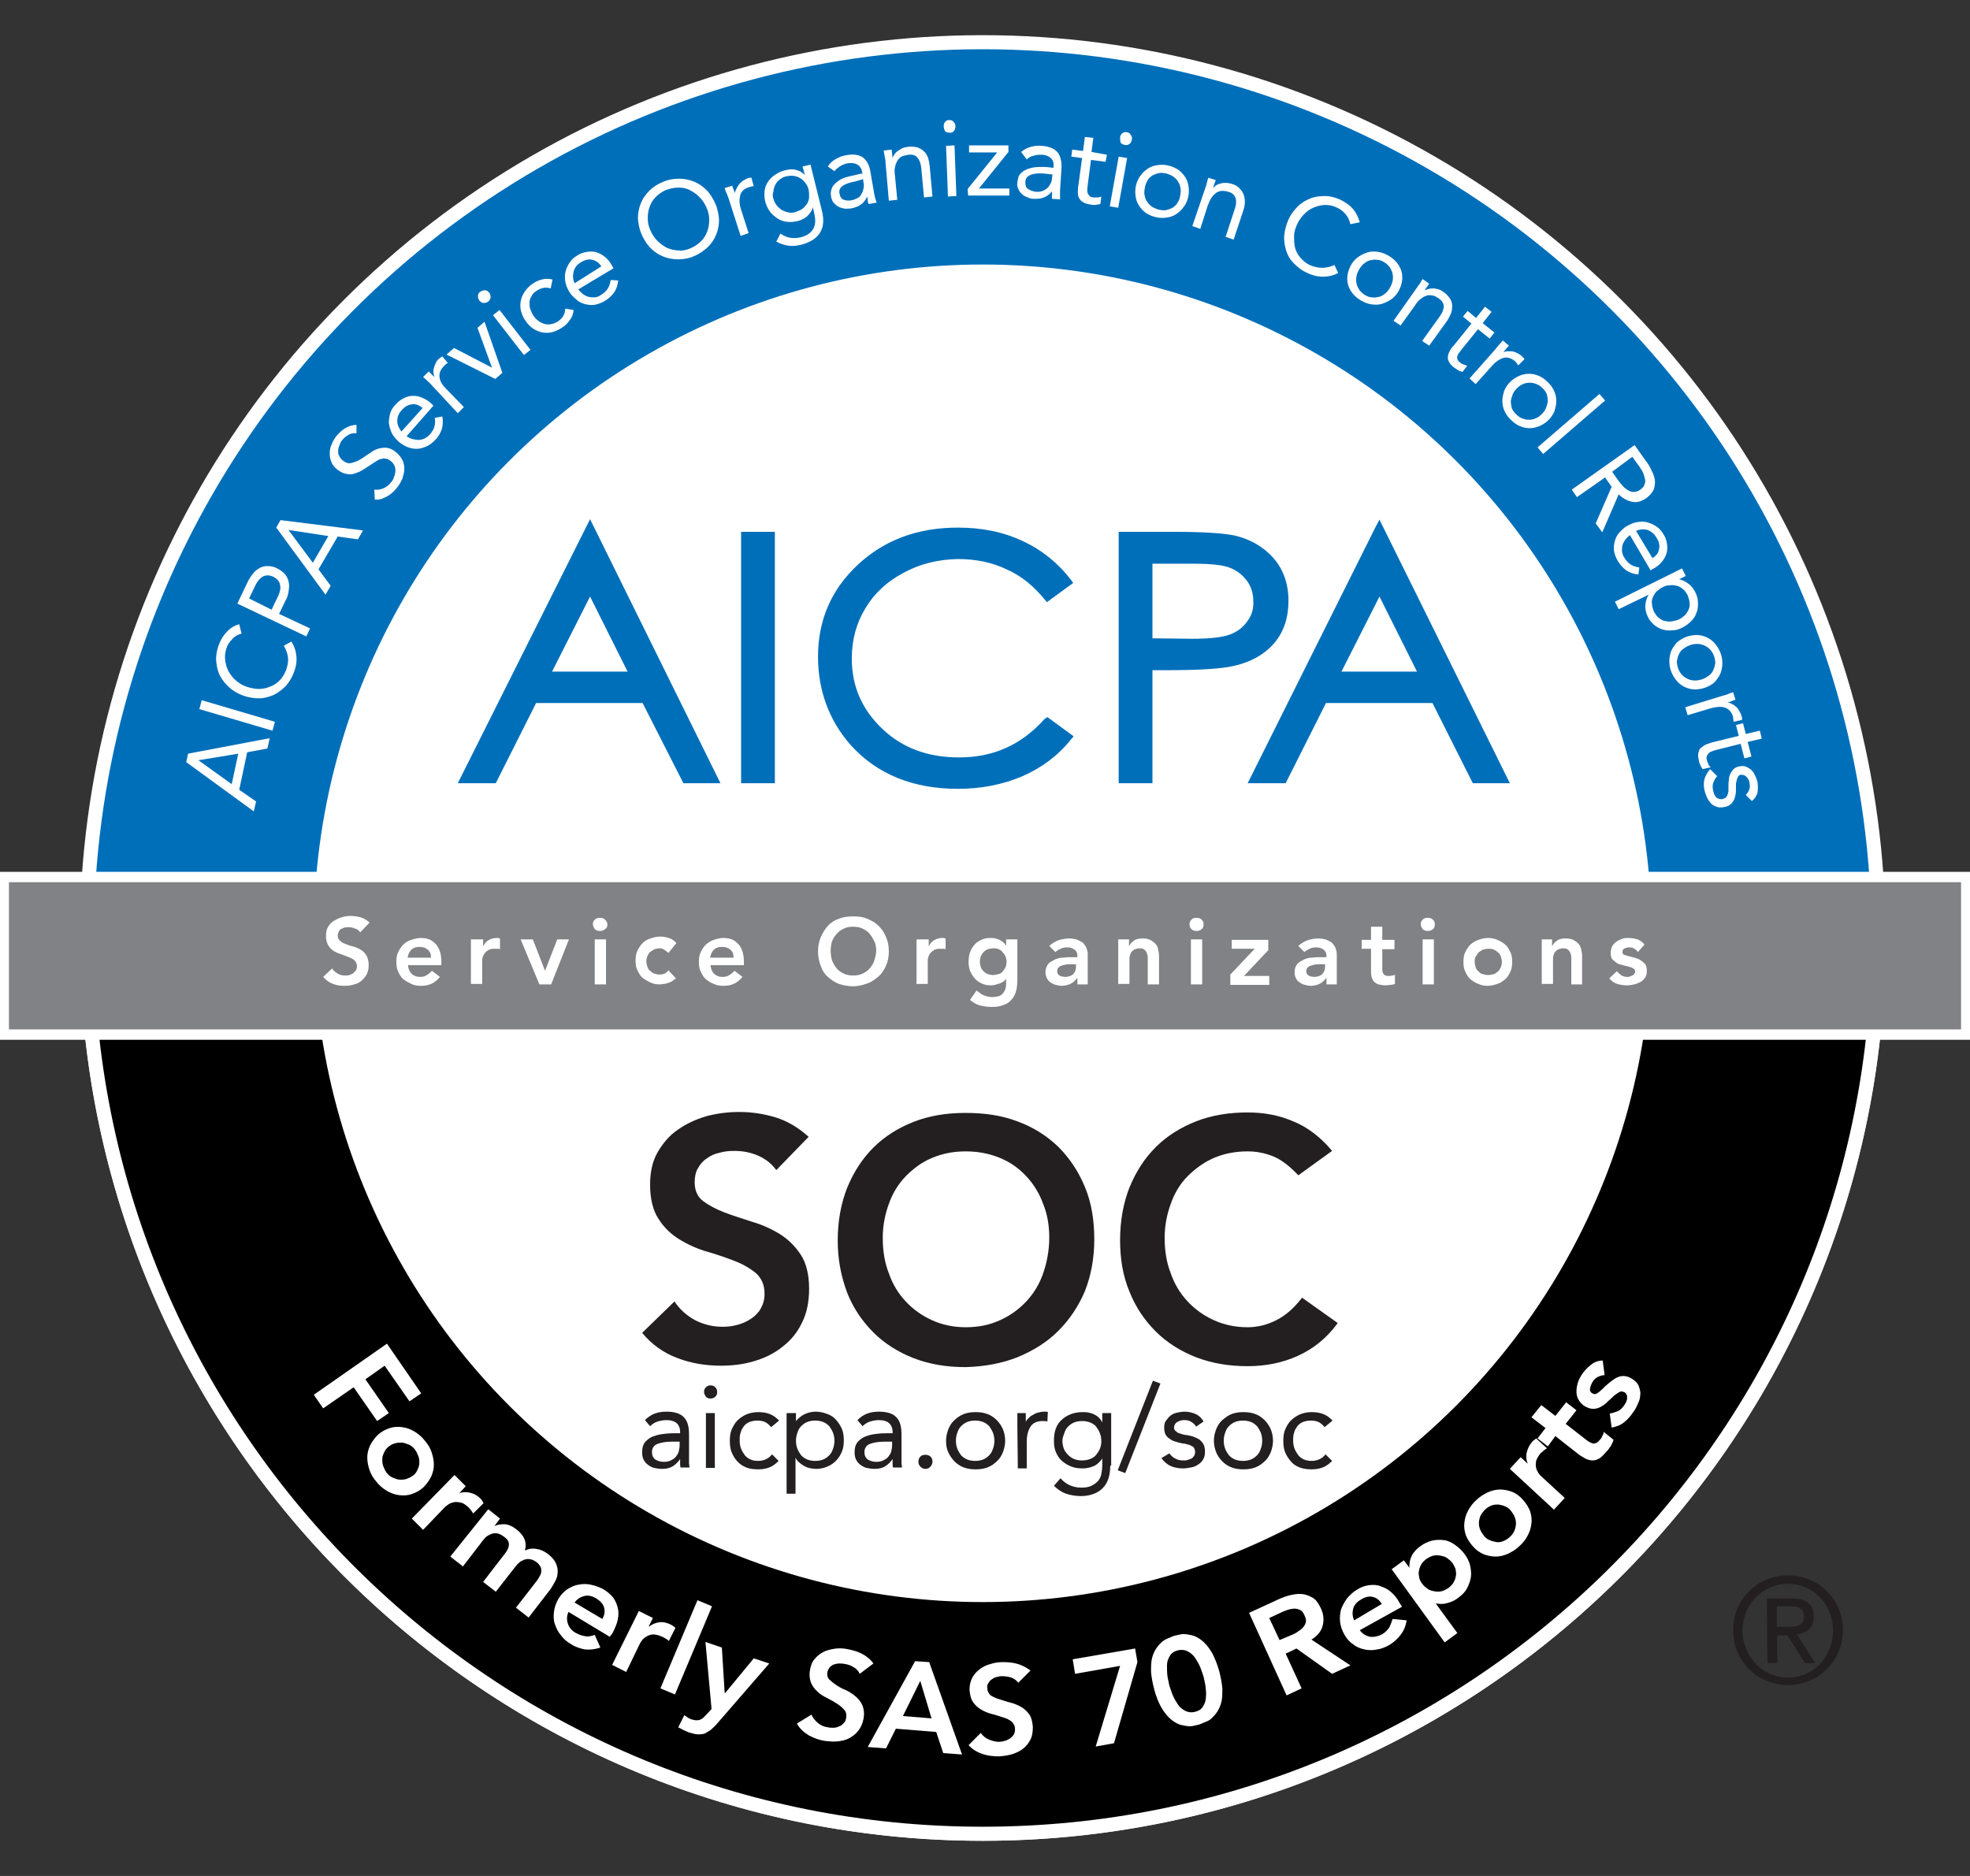
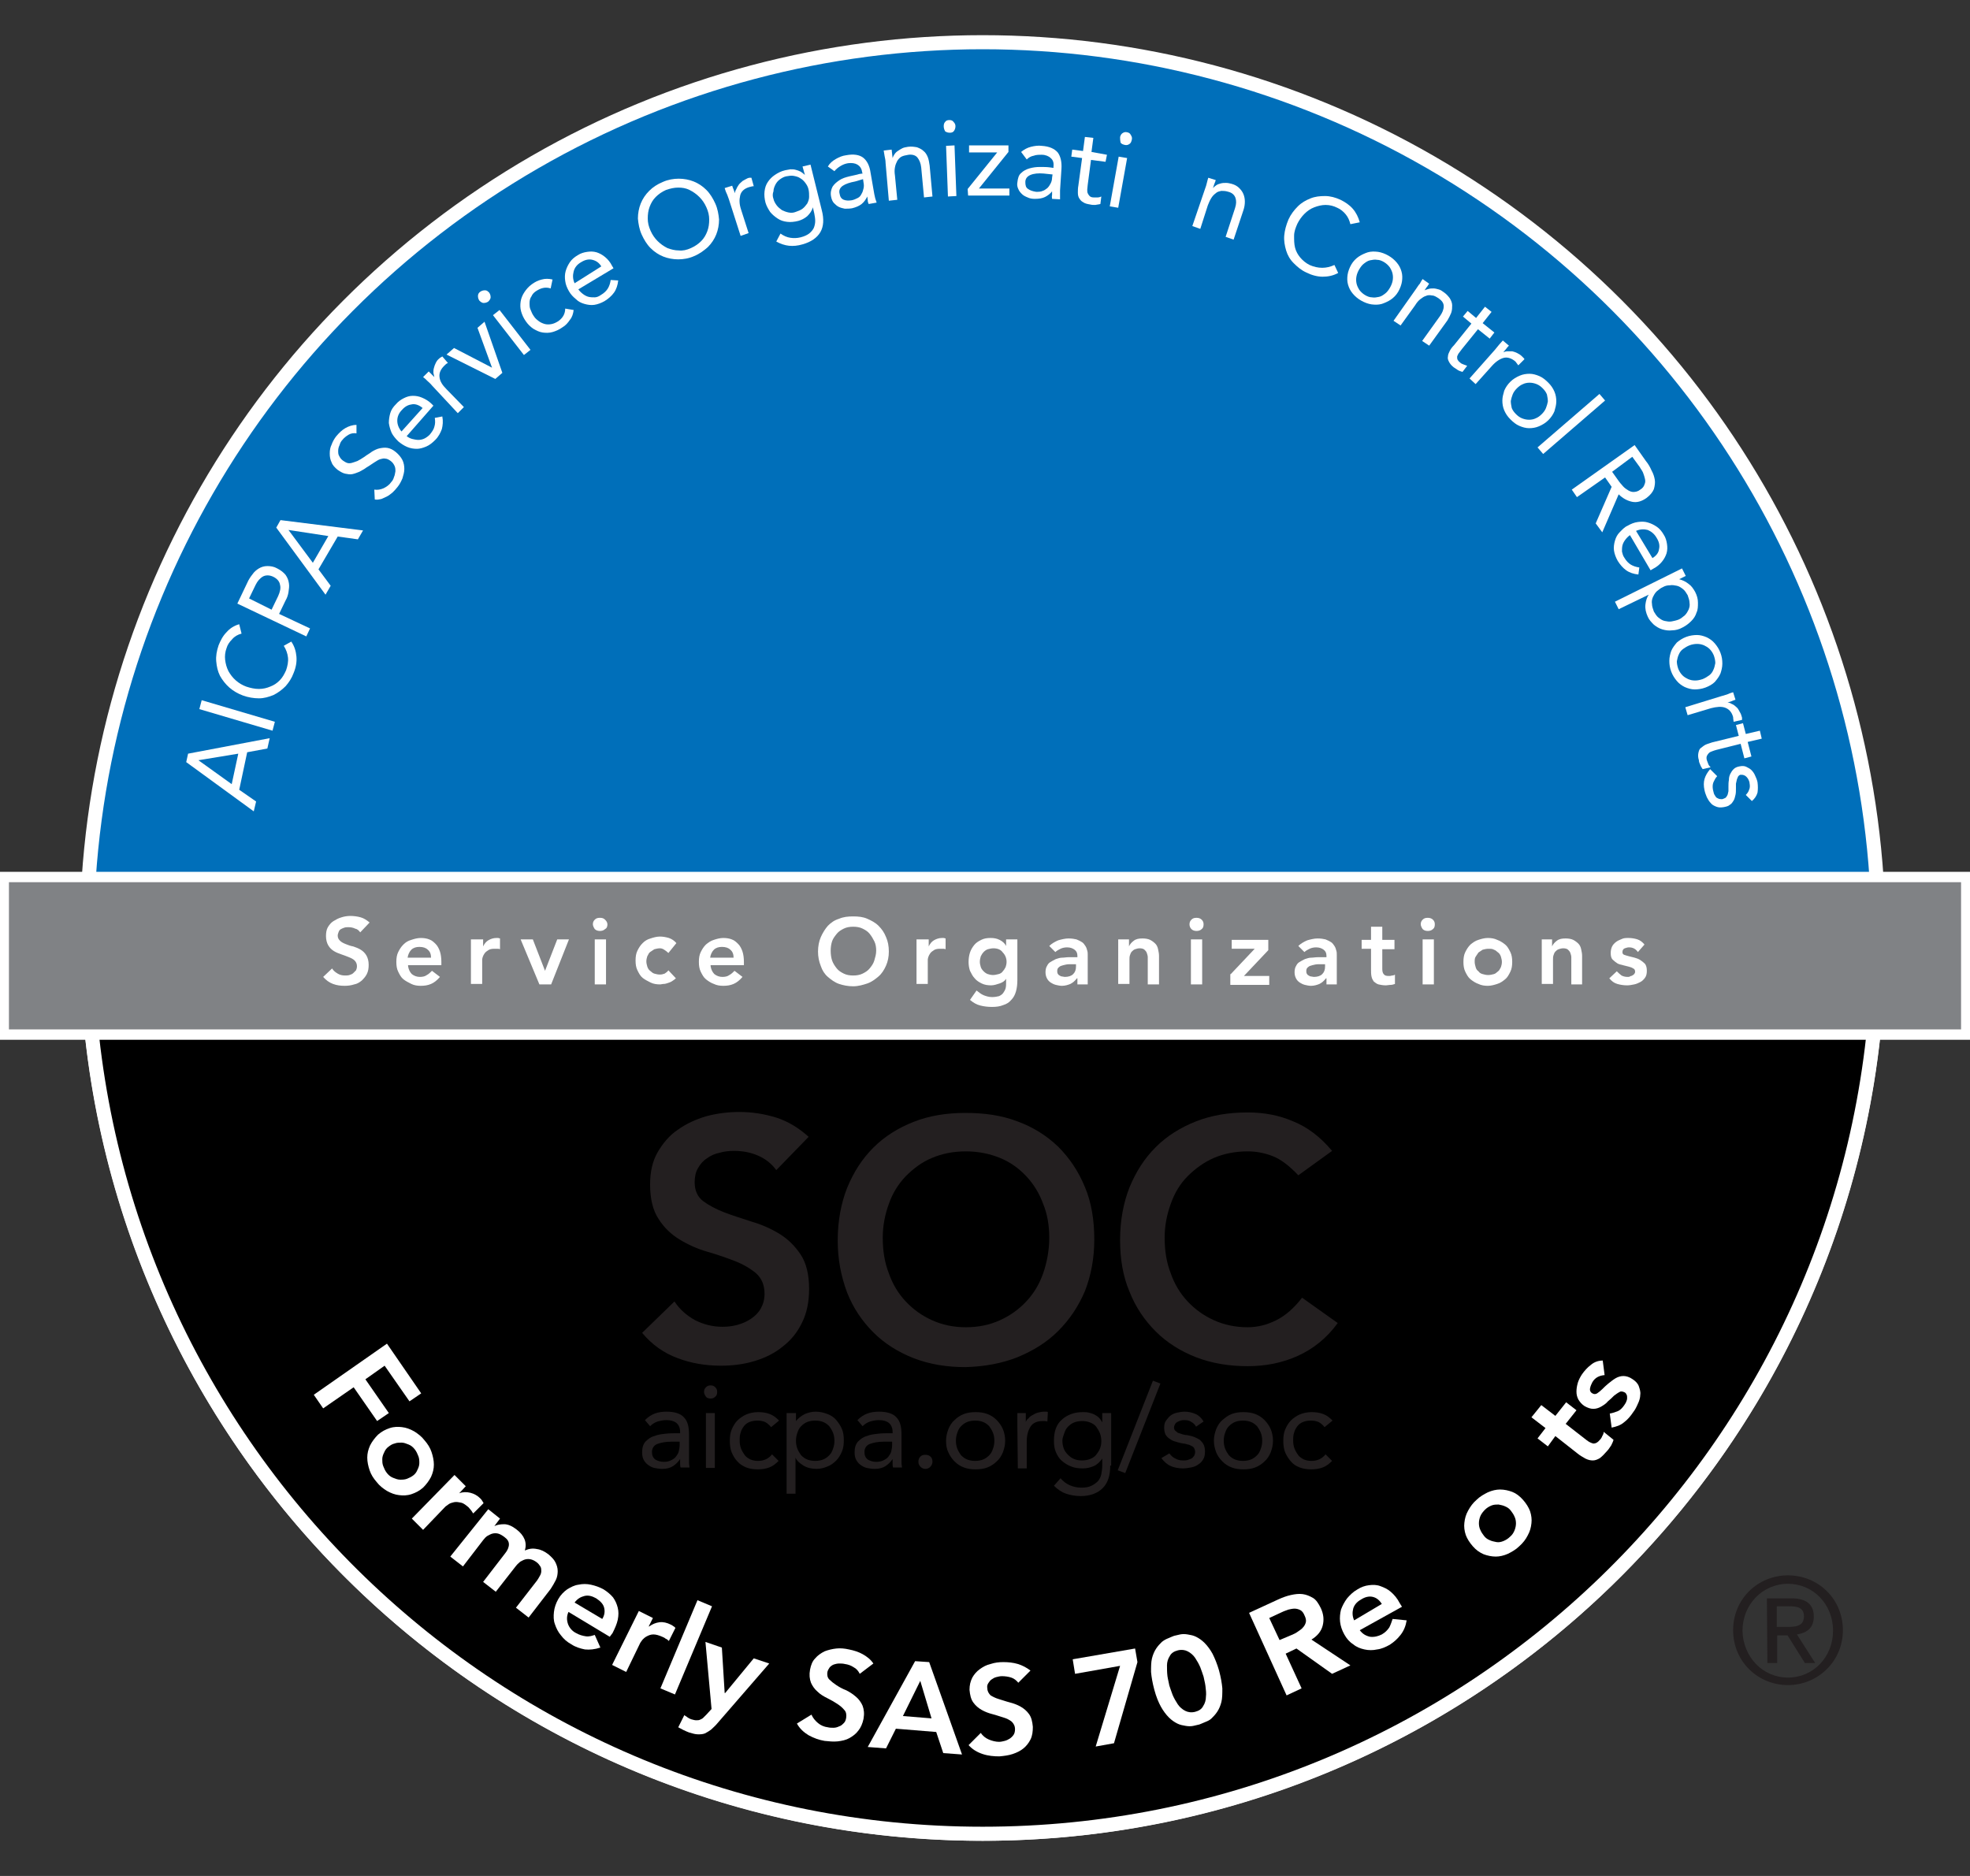
<svg xmlns="http://www.w3.org/2000/svg" version="1.1" id="Layer_1" x="0px" y="0px" viewBox="0 0 420 400" style="enable-background:new 0 0 420 400;" xml:space="preserve">
  <rect x="0" y="0" width="420" height="400" fill="#333333" stroke="none" />
  <style type="text/css">
	.st0{fill:#006FBA;stroke:#FFFFFF;stroke-width:3;stroke-miterlimit:10;}
	.st1{stroke:#FFFFFF;stroke-width:3;stroke-miterlimit:10;}
	.st2{fill:#FFFFFF;stroke:#FFFFFF;stroke-width:3;stroke-miterlimit:10;}
	.st3{fill:#231F20;}
	.st4{fill:#006FBA;}
	.st5{fill:#FFFFFF;}
	.st6{fill:#808285;stroke:#FFFFFF;stroke-width:2.21;stroke-miterlimit:10;}
	.st7{enable-background:new    ;}
</style>
  <g id="bg">
</g>
  <g id="top">
</g>
  <g id="center">
</g>
  <g id="R">
    <circle class="st0" cx="209.5" cy="200" r="191" />
    <g>
      <path class="st1" d="M18.6,206.9C22.3,309.2,106.3,391,209.5,391s187.2-81.8,190.9-184.1H18.6z" />
    </g>
-     <ellipse class="st2" cx="209.5" cy="199" rx="141.1" ry="141.1" />
    <g>
      <path class="st3" d="M165.5,249.5c-1-1.4-2.3-2.4-3.9-3.1c-1.6-0.7-3.3-1-5.1-1c-1.1,0-2.1,0.1-3.1,0.4c-1,0.2-1.9,0.6-2.7,1.2    c-0.8,0.5-1.4,1.2-1.9,2.1c-0.5,0.8-0.7,1.9-0.7,3c0,1.7,0.6,3.1,1.8,4c1.2,0.9,2.7,1.7,4.5,2.4c1.8,0.7,3.8,1.3,5.9,2    c2.1,0.6,4.1,1.5,5.9,2.6c1.8,1.1,3.3,2.6,4.5,4.4s1.8,4.3,1.8,7.3c0,2.8-0.5,5.2-1.5,7.2c-1,2.1-2.4,3.8-4.1,5.1    c-1.7,1.4-3.7,2.4-6,3.1s-4.7,1-7.2,1c-3.2,0-6.3-0.5-9.2-1.6c-3-1.1-5.5-2.9-7.6-5.4l6.9-6.7c1.1,1.7,2.6,3,4.4,4    c1.8,0.9,3.7,1.4,5.8,1.4c1.1,0,2.1-0.1,3.2-0.4c1.1-0.3,2-0.7,2.9-1.3c0.9-0.6,1.6-1.3,2.1-2.2c0.5-0.9,0.8-1.9,0.8-3.1    c0-1.9-0.6-3.3-1.8-4.4c-1.2-1-2.7-1.9-4.5-2.6s-3.8-1.4-5.9-2c-2.1-0.6-4.1-1.5-5.9-2.6c-1.8-1.1-3.3-2.5-4.5-4.4    c-1.2-1.8-1.8-4.3-1.8-7.3c0-2.7,0.5-5,1.6-6.9s2.5-3.6,4.3-4.8c1.8-1.3,3.8-2.2,6.1-2.9c2.3-0.6,4.6-0.9,7-0.9    c2.7,0,5.3,0.4,7.9,1.2c2.5,0.8,4.8,2.2,6.9,4.1L165.5,249.5z" />
      <path class="st3" d="M178.6,264.5c0-4.1,0.7-7.9,2-11.2c1.4-3.4,3.2-6.2,5.6-8.6c2.4-2.4,5.3-4.2,8.6-5.5s7-1.9,11-1.9    s7.7,0.5,11.1,1.8c3.3,1.2,6.2,3,8.7,5.4c2.4,2.4,4.3,5.2,5.7,8.6c1.4,3.3,2,7.1,2,11.2c0,4-0.7,7.7-2,11    c-1.4,3.3-3.3,6.1-5.7,8.5s-5.3,4.2-8.7,5.6c-3.3,1.3-7,2-11.1,2.1c-4,0-7.6-0.6-11-1.9c-3.3-1.3-6.2-3.1-8.6-5.5    c-2.4-2.4-4.3-5.2-5.6-8.5C179.3,272.1,178.6,268.5,178.6,264.5z M188.2,263.9c0,2.8,0.4,5.3,1.3,7.6c0.8,2.3,2,4.3,3.6,6    s3.4,3,5.6,4c2.2,1,4.6,1.5,7.2,1.5c2.7,0,5.1-0.5,7.3-1.5s4-2.3,5.6-4s2.8-3.7,3.6-6s1.3-4.9,1.3-7.6c0-2.6-0.4-5-1.3-7.2    c-0.8-2.2-2-4.2-3.6-5.9s-3.4-3-5.6-3.9s-4.6-1.4-7.3-1.4s-5.1,0.5-7.2,1.4c-2.2,0.9-4,2.3-5.6,3.9c-1.6,1.7-2.8,3.6-3.6,5.9    C188.7,258.9,188.2,261.3,188.2,263.9z" />
      <path class="st3" d="M276.8,250.6c-1.9-2-3.7-3.4-5.5-4.1c-1.8-0.7-3.6-1-5.3-1c-2.7,0-5.1,0.5-7.2,1.4s-4,2.3-5.6,3.9    s-2.8,3.6-3.6,5.9c-0.8,2.2-1.3,4.6-1.3,7.2c0,2.8,0.4,5.3,1.3,7.6c0.8,2.3,2,4.3,3.6,6s3.4,3,5.6,4s4.6,1.5,7.2,1.5    c2.1,0,4.1-0.5,6.1-1.5s3.8-2.6,5.5-4.8l7.6,5.4c-2.3,3.2-5.2,5.5-8.5,7s-6.9,2.2-10.7,2.2c-4,0-7.6-0.6-11-1.9    c-3.3-1.3-6.2-3.1-8.6-5.5c-2.4-2.4-4.3-5.2-5.6-8.5c-1.4-3.3-2-7-2-11c0-4.1,0.7-7.9,2-11.2c1.4-3.4,3.2-6.2,5.6-8.6    s5.3-4.2,8.6-5.5c3.3-1.3,7-1.9,11-1.9c3.5,0,6.7,0.6,9.7,1.9c3,1.2,5.8,3.3,8.3,6.3L276.8,250.6z" />
      <path class="st3" d="M137.5,302.8c0.6-0.6,1.3-1.1,2.1-1.4s1.7-0.4,2.5-0.4c1.7,0,3,0.4,3.7,1.2c0.8,0.8,1.1,2,1.1,3.7v5    c0,0.3,0,0.7,0,1c0,0.4,0.1,0.7,0.1,1h-1.9c-0.1-0.3-0.1-0.6-0.1-0.9s0-0.6,0-0.9l0,0c-0.4,0.6-0.9,1.1-1.5,1.5s-1.4,0.6-2.3,0.6    c-0.6,0-1.2-0.1-1.7-0.2s-1-0.4-1.4-0.7c-0.4-0.3-0.7-0.7-0.9-1.1s-0.3-0.9-0.3-1.5c0-1,0.2-1.7,0.7-2.3c0.5-0.5,1.1-1,1.9-1.2    c0.7-0.3,1.5-0.4,2.4-0.5s1.6-0.1,2.4-0.1h0.7v-0.3c0-0.8-0.3-1.5-0.8-1.9s-1.2-0.6-2.1-0.6c-0.6,0-1.2,0.1-1.9,0.3    c-0.6,0.2-1.1,0.5-1.6,1L137.5,302.8z M143.1,307.4c-1.2,0-2.2,0.2-3,0.5c-0.7,0.3-1.1,0.9-1.1,1.7c0,0.7,0.2,1.2,0.7,1.6    c0.5,0.3,1.1,0.5,1.8,0.5c0.6,0,1.1-0.1,1.5-0.3c0.4-0.2,0.8-0.4,1.1-0.8s0.5-0.7,0.6-1.1s0.2-0.9,0.2-1.4v-0.7L143.1,307.4    L143.1,307.4z" />
      <path class="st3" d="M150.1,296.8c0-0.4,0.1-0.7,0.4-1s0.6-0.4,1-0.4s0.7,0.1,1,0.4s0.4,0.6,0.4,1s-0.1,0.8-0.4,1    c-0.3,0.3-0.6,0.4-1,0.4s-0.8-0.1-1-0.4S150.1,297.2,150.1,296.8z M150.5,301.3h1.9V313h-1.9V301.3z" />
      <path class="st3" d="M164.4,304.3c-0.4-0.5-0.9-0.9-1.3-1.1c-0.5-0.2-1-0.3-1.6-0.3s-1.2,0.1-1.7,0.3c-0.5,0.2-0.9,0.5-1.2,0.9    s-0.6,0.9-0.7,1.4c-0.2,0.5-0.2,1.1-0.2,1.7s0.1,1.2,0.3,1.7s0.5,1,0.8,1.4s0.8,0.7,1.2,0.9c0.5,0.2,1,0.3,1.6,0.3    c1.3,0,2.3-0.5,3-1.4l1.4,1.4c-0.6,0.6-1.2,1.1-2,1.4s-1.6,0.4-2.4,0.4c-0.9,0-1.7-0.1-2.5-0.4c-0.7-0.3-1.4-0.7-1.9-1.3    c-0.5-0.5-0.9-1.2-1.2-1.9c-0.3-0.7-0.4-1.6-0.4-2.5s0.1-1.7,0.4-2.4c0.3-0.7,0.7-1.4,1.2-1.9s1.2-1,1.9-1.3s1.6-0.5,2.5-0.5    s1.7,0.1,2.5,0.4s1.4,0.8,2,1.4L164.4,304.3z" />
      <path class="st3" d="M167.8,301.3h1.9v1.7l0,0c0.5-0.6,1.1-1.1,1.9-1.5c0.7-0.3,1.5-0.5,2.3-0.5c0.9,0,1.7,0.2,2.5,0.5    s1.4,0.7,1.9,1.3s0.9,1.2,1.2,1.9c0.3,0.7,0.4,1.6,0.4,2.4c0,0.9-0.1,1.7-0.4,2.4c-0.3,0.7-0.7,1.4-1.2,1.9s-1.1,1-1.9,1.3    c-0.7,0.3-1.5,0.5-2.3,0.5c-1,0-2-0.2-2.8-0.7s-1.4-1-1.7-1.7l0,0v7.7h-1.9v-17.2H167.8z M169.7,307.2c0,0.6,0.1,1.2,0.3,1.7    s0.5,1,0.8,1.4c0.4,0.4,0.8,0.7,1.3,0.9c0.5,0.2,1.1,0.3,1.7,0.3c0.6,0,1.2-0.1,1.7-0.3c0.5-0.2,0.9-0.5,1.3-0.9    c0.4-0.4,0.6-0.8,0.8-1.4c0.2-0.5,0.3-1.1,0.3-1.7s-0.1-1.2-0.3-1.7s-0.5-1-0.8-1.4c-0.4-0.4-0.8-0.7-1.3-0.9    c-0.5-0.2-1.1-0.3-1.7-0.3c-0.6,0-1.2,0.1-1.7,0.3c-0.5,0.2-0.9,0.5-1.3,0.9c-0.4,0.4-0.6,0.8-0.8,1.4S169.7,306.6,169.7,307.2z" />
      <path class="st3" d="M182.8,302.8c0.6-0.6,1.3-1.1,2.1-1.4s1.7-0.4,2.5-0.4c1.7,0,3,0.4,3.7,1.2c0.8,0.8,1.1,2,1.1,3.7v5    c0,0.3,0,0.7,0,1c0,0.4,0.1,0.7,0.1,1h-1.9c-0.1-0.3-0.1-0.6-0.1-0.9s0-0.6,0-0.9l0,0c-0.4,0.6-0.9,1.1-1.5,1.5s-1.4,0.6-2.3,0.6    c-0.6,0-1.2-0.1-1.7-0.2s-1-0.4-1.4-0.7c-0.4-0.3-0.7-0.7-0.9-1.1s-0.3-0.9-0.3-1.5c0-1,0.2-1.7,0.7-2.3c0.5-0.5,1.1-1,1.9-1.2    c0.7-0.3,1.5-0.4,2.4-0.5s1.6-0.1,2.4-0.1h0.7v-0.3c0-0.8-0.3-1.5-0.8-1.9s-1.2-0.6-2.1-0.6c-0.6,0-1.2,0.1-1.9,0.3    c-0.6,0.2-1.1,0.5-1.6,1L182.8,302.8z M188.4,307.4c-1.2,0-2.2,0.2-3,0.5c-0.7,0.3-1.1,0.9-1.1,1.7c0,0.7,0.2,1.2,0.7,1.6    c0.5,0.3,1.1,0.5,1.8,0.5c0.6,0,1.1-0.1,1.5-0.3c0.4-0.2,0.8-0.4,1.1-0.8s0.5-0.7,0.6-1.1s0.2-0.9,0.2-1.4v-0.7L188.4,307.4    L188.4,307.4z" />
      <path class="st3" d="M197.3,310.2c0.4,0,0.8,0.1,1.1,0.4s0.4,0.6,0.4,1.1c0,0.4-0.2,0.8-0.5,1.1c-0.3,0.3-0.7,0.4-1,0.4    s-0.7-0.1-1-0.4s-0.5-0.6-0.5-1.1c0-0.4,0.1-0.8,0.4-1.1C196.5,310.3,196.8,310.2,197.3,310.2z" />
      <path class="st3" d="M201.7,307.2c0-0.9,0.2-1.7,0.5-2.5c0.3-0.7,0.7-1.4,1.3-1.9c0.5-0.5,1.2-1,2-1.3s1.6-0.4,2.5-0.4    s1.7,0.1,2.5,0.4s1.4,0.7,2,1.3c0.5,0.5,1,1.2,1.3,1.9c0.3,0.7,0.5,1.6,0.5,2.5s-0.2,1.7-0.5,2.5c-0.3,0.7-0.7,1.4-1.3,1.9    c-0.5,0.5-1.2,1-2,1.3s-1.6,0.4-2.5,0.4s-1.7-0.1-2.5-0.4s-1.4-0.7-2-1.3c-0.5-0.5-1-1.2-1.3-1.9    C201.8,308.9,201.7,308.1,201.7,307.2z M203.8,307.2c0,0.6,0.1,1.2,0.3,1.7s0.5,1,0.8,1.4c0.4,0.4,0.8,0.7,1.3,0.9    c0.5,0.2,1.1,0.3,1.7,0.3c0.6,0,1.2-0.1,1.7-0.3c0.5-0.2,0.9-0.5,1.3-0.9c0.4-0.4,0.6-0.8,0.8-1.4c0.2-0.5,0.3-1.1,0.3-1.7    s-0.1-1.2-0.3-1.7s-0.5-1-0.8-1.4c-0.4-0.4-0.8-0.7-1.3-0.9c-0.5-0.2-1.1-0.3-1.7-0.3c-0.6,0-1.2,0.1-1.7,0.3    c-0.5,0.2-0.9,0.5-1.3,0.9c-0.4,0.4-0.6,0.8-0.8,1.4C203.9,306,203.8,306.6,203.8,307.2z" />
      <path class="st3" d="M216.9,304.1c0-0.5,0-1,0-1.5s0-0.9,0-1.3h1.8c0,0.3,0,0.6,0,0.9s0,0.6,0,1l0,0c0.1-0.3,0.3-0.6,0.6-0.8    c0.2-0.3,0.5-0.5,0.9-0.7c0.3-0.2,0.7-0.4,1.1-0.5c0.4-0.1,0.9-0.2,1.3-0.2c0.1,0,0.3,0,0.4,0s0.3,0,0.4,0.1l-0.1,2    c-0.3-0.1-0.7-0.1-1-0.1c-1.2,0-2.1,0.4-2.6,1.2s-0.8,1.8-0.8,3.2v5.7H217L216.9,304.1L216.9,304.1z" />
      <path class="st3" d="M236.7,312.5c0,2.1-0.5,3.7-1.6,4.8c-1.1,1.1-2.7,1.7-4.7,1.7c-1.1,0-2.2-0.2-3.1-0.5s-1.8-0.9-2.6-1.7    l1.4-1.6c0.6,0.7,1.3,1.2,2,1.5s1.5,0.5,2.4,0.5s1.6-0.1,2.2-0.4c0.6-0.3,1-0.6,1.4-1c0.3-0.4,0.6-0.9,0.7-1.5    c0.1-0.6,0.2-1.2,0.2-1.8V311l0,0c-0.5,0.7-1.1,1.3-1.8,1.6c-0.7,0.3-1.5,0.5-2.3,0.5c-0.9,0-1.8-0.1-2.5-0.4    c-0.8-0.3-1.4-0.7-2-1.2s-1-1.2-1.3-1.9c-0.3-0.7-0.4-1.5-0.4-2.4s0.1-1.8,0.4-2.6s0.7-1.4,1.3-1.9c0.5-0.5,1.2-0.9,2-1.2    s1.6-0.4,2.5-0.4c0.4,0,0.8,0,1.2,0.1s0.8,0.2,1.2,0.4c0.4,0.2,0.7,0.4,1,0.7c0.3,0.3,0.5,0.6,0.7,1l0,0v-2h1.9v11.2H236.7z     M226.5,307.2c0,0.6,0.1,1.1,0.3,1.7c0.2,0.5,0.5,0.9,0.9,1.3s0.8,0.7,1.3,0.9c0.5,0.2,1,0.3,1.6,0.3c0.7,0,1.3-0.1,1.8-0.3    c0.5-0.2,1-0.5,1.3-0.9s0.6-0.8,0.8-1.3s0.3-1,0.3-1.6s-0.1-1.2-0.3-1.7s-0.5-1-0.8-1.4s-0.8-0.7-1.3-0.9    c-0.5-0.2-1.1-0.3-1.7-0.3s-1.2,0.1-1.7,0.3c-0.5,0.2-0.9,0.5-1.3,0.9c-0.4,0.4-0.6,0.8-0.8,1.4S226.5,306.6,226.5,307.2z" />
      <path class="st3" d="M239.9,314.1l-1.6-0.6l7.5-19.1l1.6,0.6L239.9,314.1z" />
      <path class="st3" d="M249.3,309.9c0.4,0.5,0.8,0.9,1.3,1.1c0.5,0.3,1,0.4,1.7,0.4c0.3,0,0.6,0,0.9-0.1c0.3-0.1,0.6-0.2,0.8-0.3    s0.4-0.3,0.6-0.6c0.1-0.2,0.2-0.5,0.2-0.8s-0.1-0.6-0.2-0.8c-0.1-0.2-0.3-0.4-0.6-0.5c-0.2-0.1-0.5-0.3-0.8-0.3    c-0.3-0.1-0.6-0.2-0.9-0.2c-0.5-0.1-1.1-0.2-1.6-0.4c-0.5-0.1-0.9-0.3-1.3-0.6c-0.4-0.2-0.7-0.6-0.9-0.9c-0.2-0.4-0.3-0.9-0.3-1.5    s0.1-1.1,0.4-1.5s0.6-0.8,1-1.1c0.4-0.3,0.9-0.5,1.4-0.6s1-0.2,1.6-0.2c0.8,0,1.6,0.2,2.3,0.5s1.3,0.9,1.7,1.6l-1.6,1.1    c-0.2-0.4-0.6-0.8-1-1c-0.4-0.3-0.9-0.4-1.5-0.4c-0.3,0-0.5,0-0.8,0.1s-0.5,0.2-0.7,0.3c-0.2,0.1-0.4,0.3-0.5,0.5    s-0.2,0.4-0.2,0.7c0,0.2,0.1,0.5,0.2,0.6c0.2,0.2,0.4,0.3,0.6,0.5c0.3,0.1,0.6,0.2,0.9,0.3c0.4,0.1,0.7,0.2,1.1,0.2    c0.5,0.1,1,0.2,1.5,0.4c0.5,0.2,0.9,0.4,1.2,0.6c0.3,0.3,0.6,0.6,0.8,1s0.3,0.9,0.3,1.5c0,0.7-0.1,1.2-0.4,1.7s-0.6,0.8-1.1,1.1    c-0.4,0.3-0.9,0.5-1.5,0.6s-1.1,0.2-1.7,0.2c-1,0-1.9-0.2-2.6-0.5c-0.7-0.3-1.4-0.9-2-1.7L249.3,309.9z" />
      <path class="st3" d="M258.8,307.2c0-0.9,0.2-1.7,0.5-2.5c0.3-0.7,0.7-1.4,1.3-1.9s1.2-1,2-1.3s1.6-0.4,2.5-0.4s1.7,0.1,2.5,0.4    s1.4,0.7,2,1.3c0.5,0.5,1,1.2,1.3,1.9c0.3,0.7,0.5,1.6,0.5,2.5s-0.2,1.7-0.5,2.5c-0.3,0.7-0.7,1.4-1.3,1.9c-0.5,0.5-1.2,1-2,1.3    s-1.6,0.4-2.5,0.4s-1.7-0.1-2.5-0.4s-1.4-0.7-2-1.3s-1-1.2-1.3-1.9C259,308.9,258.8,308.1,258.8,307.2z M260.9,307.2    c0,0.6,0.1,1.2,0.3,1.7c0.2,0.5,0.5,1,0.8,1.4c0.4,0.4,0.8,0.7,1.3,0.9c0.5,0.2,1.1,0.3,1.7,0.3s1.2-0.1,1.7-0.3    c0.5-0.2,0.9-0.5,1.3-0.9s0.6-0.8,0.8-1.4c0.2-0.5,0.3-1.1,0.3-1.7s-0.1-1.2-0.3-1.7c-0.2-0.5-0.5-1-0.8-1.4    c-0.4-0.4-0.8-0.7-1.3-0.9c-0.5-0.2-1.1-0.3-1.7-0.3s-1.2,0.1-1.7,0.3c-0.5,0.2-0.9,0.5-1.3,0.9s-0.6,0.8-0.8,1.4    C261,306,260.9,306.6,260.9,307.2z" />
      <path class="st3" d="M282.4,304.3c-0.4-0.5-0.9-0.9-1.3-1.1c-0.5-0.2-1-0.3-1.6-0.3s-1.2,0.1-1.7,0.3c-0.5,0.2-0.9,0.5-1.2,0.9    s-0.6,0.9-0.7,1.4c-0.2,0.5-0.2,1.1-0.2,1.7s0.1,1.2,0.3,1.7c0.2,0.5,0.5,1,0.8,1.4s0.8,0.7,1.2,0.9c0.5,0.2,1,0.3,1.6,0.3    c1.3,0,2.3-0.5,3-1.4l1.4,1.4c-0.6,0.6-1.2,1.1-2,1.4s-1.6,0.4-2.4,0.4c-0.9,0-1.7-0.1-2.5-0.4s-1.4-0.7-1.9-1.3s-0.9-1.2-1.2-1.9    s-0.4-1.6-0.4-2.5s0.1-1.7,0.4-2.4c0.3-0.7,0.7-1.4,1.2-1.9s1.2-1,1.9-1.3c0.7-0.3,1.6-0.5,2.5-0.5s1.7,0.1,2.5,0.4s1.4,0.8,2,1.4    L282.4,304.3z" />
    </g>
    <g>
      <path class="st4" d="M125,112.3L97.6,167h8.1l8.6-17.1H137l8.7,17.1h7.9l-27.8-56.3L125,112.3z M117.7,143.2l8.1-16l8,16H117.7z     M158,113.4V167h7.2v-53.6H158z" />
      <path class="st4" d="M294.1,110.8l-0.8,1.5L266,167h8.1l8.6-17.1h22.7L314,167h7.9L294.1,110.8z M286,143.2l8.1-16l8,16H286z     M222.7,153.3c-4.9,5.5-10.9,8.2-18.2,8.2c-6.7,0-12.1-2-16.4-6.1c-4.3-4.1-6.5-9-6.5-15c0-4,1-7.6,2.9-10.7    c1.9-3.2,4.6-5.7,8.2-7.6c3.5-1.9,7.3-2.8,11.5-2.9c3.8,0,7.3,0.7,10.4,2.2c3.2,1.4,5.8,3.6,8.1,6.4l0.5,0.6l5.6-4.1l-0.5-0.7    c-2.7-3.5-6.1-6.3-10.2-8.2c-4.2-2-8.8-2.9-13.9-2.9c-8.5,0-15.6,2.6-21.3,7.9s-8.5,11.9-8.5,19.6c0,7.3,2.4,13.7,7,18.9    c5.6,6.2,13.3,9.3,22.8,9.3l0,0c5,0,9.6-0.9,13.8-2.7c4.1-1.8,7.6-4.4,10.3-7.8l0.6-0.7l-5.6-4.1L222.7,153.3z M271.6,137.2    c2.1-2.4,3.1-5.5,3.1-9.1c0-3.6-1.1-6.7-3.2-9.1s-4.9-4-8.2-4.8c-2.4-0.5-6.6-0.8-12.9-0.8h-11.9V167h7.2v-24.1h3.1    c6.9,0,11.6-0.3,14.2-0.9C266.6,141.2,269.5,139.6,271.6,137.2z M265.9,132.5c-0.9,1.3-2.1,2.2-3.7,2.8s-4.3,0.9-8,0.9l-8.5-0.1    v-15.9h8.9c3.7,0,6.3,0.3,7.7,0.9c1.5,0.6,2.6,1.5,3.6,2.8c0.9,1.3,1.3,2.7,1.3,4.3C267.3,129.7,266.9,131.2,265.9,132.5z" />
    </g>
    <g>
      <path class="st5" d="M82.5,286.5l7.3,10.6l-2.5,1.7l-5.3-7.6l-4.1,2.9l5,7.2l-2.5,1.7l-5-7.2l-6.5,4.5l-2-2.9L82.5,286.5z" />
      <path class="st5" d="M80.6,305.9c0.8-0.7,1.6-1.1,2.5-1.4s1.8-0.3,2.6-0.2c0.9,0.1,1.7,0.4,2.6,0.9c0.8,0.5,1.6,1.1,2.2,1.9    c0.7,0.8,1.2,1.6,1.5,2.5s0.5,1.8,0.5,2.7c0,0.9-0.2,1.7-0.6,2.6c-0.4,0.8-1,1.6-1.7,2.3c-0.8,0.7-1.6,1.1-2.5,1.4    s-1.8,0.3-2.6,0.2c-0.9-0.1-1.7-0.4-2.6-0.9c-0.8-0.5-1.6-1.1-2.2-1.9c-0.7-0.8-1.2-1.6-1.5-2.5s-0.5-1.8-0.5-2.7    c0-0.9,0.2-1.7,0.6-2.6C79.3,307.4,79.9,306.6,80.6,305.9z M82.8,308.5c-0.4,0.3-0.7,0.7-0.9,1.2c-0.2,0.4-0.4,0.9-0.4,1.4    s0,1,0.2,1.5s0.4,1,0.8,1.5s0.8,0.8,1.3,1s1,0.4,1.5,0.4s1,0,1.5-0.2s0.9-0.4,1.3-0.7c0.4-0.3,0.7-0.7,0.9-1.2    c0.2-0.4,0.4-0.9,0.4-1.4s0-1-0.2-1.5s-0.4-1-0.8-1.5s-0.8-0.8-1.3-1s-1-0.4-1.5-0.4s-1,0-1.5,0.2    C83.6,307.9,83.2,308.2,82.8,308.5z" />
      <path class="st5" d="M96.9,314.5l2.4,2.4l-1.4,1.5l0,0c0.8-0.3,1.6-0.3,2.4-0.1c0.8,0.2,1.5,0.6,2.1,1.2c0.1,0.1,0.3,0.3,0.4,0.5    s0.2,0.3,0.3,0.5l-2.2,2.2c-0.2-0.2-0.3-0.5-0.5-0.7s-0.3-0.4-0.5-0.6c-0.6-0.5-1.1-0.9-1.6-1s-1-0.2-1.5-0.1    c-0.4,0.1-0.8,0.2-1.1,0.4c-0.3,0.2-0.5,0.4-0.7,0.5l-4.8,5l-2.4-2.4L96.9,314.5z" />
      <path class="st5" d="M104.1,321.8l2.5,2l-1.2,1.6l0,0c0.6-0.3,1.3-0.4,2.1-0.4c0.8,0,1.7,0.4,2.6,1.1c1.7,1.3,2.3,2.8,1.8,4.5    c0.9-0.4,1.7-0.5,2.6-0.3c0.8,0.1,1.6,0.5,2.4,1.1c0.7,0.6,1.2,1.1,1.5,1.7s0.5,1.2,0.5,1.9c0,0.6-0.1,1.3-0.4,1.9    s-0.7,1.3-1.1,1.9l-4.7,6.1l-2.7-2.1l4.5-5.8c0.2-0.3,0.4-0.6,0.6-1c0.2-0.3,0.3-0.7,0.3-1s0-0.7-0.2-1s-0.4-0.6-0.8-0.9    s-0.8-0.5-1.2-0.6s-0.8-0.1-1.2,0c-0.4,0.1-0.7,0.3-1.1,0.5c-0.3,0.3-0.6,0.5-0.9,0.9l-4.3,5.5l-2.7-2.1l4.7-6.1    c0.5-0.6,0.8-1.3,0.8-1.9s-0.3-1.1-1-1.6c-0.4-0.3-0.9-0.6-1.3-0.7s-0.8-0.1-1.2,0c-0.4,0.1-0.7,0.3-1.1,0.5    c-0.3,0.2-0.6,0.5-0.9,0.9l-4.3,5.6l-2.7-2.1L104.1,321.8z" />
      <path class="st5" d="M121.2,343.7c-0.4,0.9-0.4,1.7-0.1,2.6c0.3,0.8,0.9,1.5,1.7,1.9c0.7,0.4,1.4,0.6,2.1,0.7s1.3-0.1,1.9-0.3    l1.2,2.7c-1.2,0.4-2.3,0.5-3.3,0.4c-1-0.2-2-0.5-2.9-1.1c-0.9-0.5-1.6-1.1-2.2-1.9c-0.6-0.7-1-1.5-1.3-2.4    c-0.3-0.8-0.3-1.7-0.2-2.6c0.1-0.9,0.4-1.8,0.9-2.7c0.5-0.9,1.2-1.6,1.9-2.1c0.8-0.5,1.6-0.9,2.4-1c0.9-0.2,1.8-0.2,2.7,0    c0.9,0.2,1.8,0.5,2.7,1c0.8,0.5,1.5,1.1,2,1.7c0.5,0.7,0.8,1.4,1,2.2c0.2,0.8,0.2,1.6,0,2.6c-0.2,0.9-0.6,1.8-1.1,2.8L130,349    L121.2,343.7z M128.4,345.2c0.5-0.8,0.6-1.6,0.4-2.4c-0.2-0.8-0.8-1.4-1.7-2c-0.9-0.5-1.7-0.7-2.5-0.5s-1.5,0.6-2.1,1.4    L128.4,345.2z" />
      <path class="st5" d="M136.2,343.5l3,1.5l-0.9,1.8h0.1c0.7-0.5,1.4-0.8,2.2-0.9s1.6,0.1,2.4,0.5c0.2,0.1,0.4,0.2,0.5,0.3    c0.2,0.1,0.3,0.2,0.5,0.4l-1.4,2.8c-0.2-0.2-0.4-0.4-0.7-0.5c-0.2-0.2-0.5-0.3-0.7-0.4c-0.7-0.3-1.3-0.5-1.9-0.5    c-0.6,0-1,0.2-1.4,0.4c-0.4,0.2-0.7,0.5-0.9,0.7c-0.2,0.3-0.4,0.5-0.5,0.7l-3,6.2l-3-1.5L136.2,343.5z" />
      <path class="st5" d="M148.7,341.2l3.1,1.3l-7.9,18.8l-3.1-1.3L148.7,341.2z" />
      <path class="st5" d="M150.4,350.1l3.5,1.2l0.6,9.7h0.1l6.1-7.4l3.3,1.1l-11.1,12.8c-0.4,0.5-0.9,0.9-1.3,1.3    c-0.4,0.3-0.9,0.6-1.3,0.8c-0.5,0.2-1,0.2-1.5,0.2c-0.6,0-1.2-0.2-1.9-0.4c-0.8-0.3-1.6-0.7-2.3-1.1l1.3-2.6    c0.2,0.2,0.5,0.3,0.7,0.5c0.3,0.2,0.5,0.3,0.8,0.4c0.4,0.1,0.7,0.2,1,0.2s0.6,0,0.8-0.1s0.5-0.2,0.7-0.4c0.2-0.2,0.4-0.4,0.7-0.7    l1.1-1.2L150.4,350.1z" />
      <path class="st5" d="M183.3,356.9c-0.3-0.6-0.7-1.1-1.3-1.4c-0.6-0.4-1.2-0.6-1.9-0.7c-0.4-0.1-0.8-0.1-1.2-0.1s-0.8,0.1-1.1,0.2    s-0.6,0.3-0.9,0.6c-0.2,0.3-0.4,0.6-0.5,1c-0.1,0.6,0,1.2,0.4,1.6s0.9,0.8,1.5,1.2c0.6,0.4,1.3,0.8,2.1,1.1    c0.8,0.4,1.4,0.8,2.1,1.4c0.6,0.5,1.1,1.2,1.4,1.9c0.3,0.8,0.4,1.7,0.2,2.8c-0.2,1-0.6,1.9-1.1,2.5c-0.5,0.7-1.2,1.2-1.9,1.6    s-1.6,0.6-2.5,0.7s-1.8,0-2.8-0.1c-1.2-0.2-2.3-0.6-3.4-1.2c-1-0.6-1.9-1.4-2.5-2.5l3.1-1.9c0.3,0.7,0.8,1.3,1.4,1.8    c0.6,0.5,1.3,0.8,2.1,0.9c0.4,0.1,0.8,0.1,1.2,0.1s0.8-0.1,1.2-0.3c0.4-0.1,0.7-0.4,1-0.7c0.3-0.3,0.4-0.6,0.5-1.1    c0.1-0.7,0-1.3-0.4-1.7c-0.4-0.5-0.9-0.9-1.5-1.3s-1.3-0.8-2.1-1.2c-0.8-0.4-1.5-0.8-2.1-1.4c-0.6-0.5-1.1-1.2-1.4-1.9    c-0.3-0.8-0.4-1.7-0.2-2.8c0.2-1,0.5-1.8,1.1-2.4c0.5-0.6,1.2-1.1,2-1.5c0.8-0.3,1.6-0.5,2.5-0.6s1.8,0,2.7,0.2c1,0.2,2,0.5,2.9,1    s1.7,1.1,2.3,2L183.3,356.9z" />
      <path class="st5" d="M195.1,354.2l3,0.2l7,19.7l-4-0.3l-1.5-4.5l-8.6-0.7l-2.1,4.2l-3.9-0.3L195.1,354.2z M198.6,366.4l-2.4-8    l-3.7,7.5L198.6,366.4z" />
      <path class="st5" d="M217.1,358.8c-0.4-0.5-0.9-0.9-1.5-1.1s-1.3-0.3-2-0.3c-0.4,0-0.8,0.1-1.2,0.2s-0.7,0.3-1,0.5    s-0.5,0.5-0.7,0.8s-0.3,0.7-0.2,1.1c0,0.6,0.3,1.1,0.7,1.5c0.5,0.3,1.1,0.6,1.8,0.8c0.7,0.2,1.5,0.5,2.3,0.7s1.6,0.5,2.3,0.9    s1.3,0.9,1.8,1.6s0.7,1.6,0.8,2.7c0,1-0.1,1.9-0.5,2.7c-0.4,0.8-0.9,1.4-1.5,1.9s-1.4,0.9-2.3,1.2c-0.9,0.3-1.8,0.4-2.8,0.5    c-1.2,0-2.4-0.1-3.6-0.5c-1.2-0.4-2.2-1-3-1.9l2.6-2.6c0.4,0.6,1,1.1,1.7,1.4s1.5,0.5,2.2,0.5c0.4,0,0.8-0.1,1.2-0.2    s0.8-0.3,1.1-0.5s0.6-0.5,0.8-0.8s0.3-0.7,0.3-1.2c0-0.7-0.3-1.2-0.7-1.6c-0.5-0.4-1.1-0.7-1.8-0.9c-0.7-0.2-1.5-0.5-2.3-0.7    s-1.6-0.5-2.3-0.9s-1.3-0.9-1.8-1.6s-0.7-1.6-0.8-2.7c0-1,0.2-1.8,0.6-2.6c0.4-0.7,0.9-1.3,1.6-1.8c0.7-0.5,1.4-0.9,2.3-1.1    c0.9-0.3,1.8-0.4,2.7-0.4c1,0,2.1,0.1,3.1,0.4s1.9,0.8,2.7,1.4L217.1,358.8z" />
      <path class="st5" d="M228.7,353.8l13.3-2.3l0.5,2.9l-5,17.3l-3.9,0.7l5.2-17.2l-9.6,1.7L228.7,353.8z" />
      <path class="st5" d="M246.1,360.3c-0.4-1.5-0.6-2.7-0.7-3.8c0-1.1,0-2.1,0.2-2.9s0.5-1.5,0.9-2.1s0.8-1,1.2-1.4    c0.5-0.4,0.9-0.6,1.4-0.8c0.5-0.2,0.9-0.4,1.2-0.5c0.4-0.1,0.8-0.2,1.3-0.3c0.5-0.1,1-0.1,1.6,0s1.2,0.2,1.8,0.5s1.2,0.7,1.8,1.3    c0.6,0.6,1.2,1.4,1.7,2.3c0.5,1,1,2.2,1.4,3.6c0.4,1.5,0.6,2.7,0.7,3.8c0,1.1,0,2.1-0.2,2.9s-0.5,1.5-0.9,2.1s-0.8,1-1.2,1.4    s-0.9,0.6-1.4,0.8c-0.5,0.2-0.9,0.4-1.2,0.5c-0.4,0.1-0.8,0.2-1.3,0.3c-0.5,0.1-1,0.1-1.6,0s-1.2-0.2-1.8-0.5s-1.2-0.7-1.8-1.3    s-1.2-1.4-1.7-2.3C247,363,246.5,361.8,246.1,360.3z M249.3,359.4c0.2,0.6,0.4,1.2,0.7,2c0.3,0.7,0.7,1.4,1.1,2    c0.4,0.6,1,1.1,1.6,1.4s1.3,0.4,2.1,0.2c0.8-0.2,1.4-0.6,1.7-1.2c0.4-0.6,0.6-1.3,0.6-2c0.1-0.7,0-1.5-0.1-2.3s-0.3-1.4-0.4-2    c-0.2-0.6-0.4-1.2-0.7-2c-0.3-0.7-0.7-1.4-1.1-2c-0.4-0.6-1-1.1-1.6-1.4s-1.3-0.4-2.1-0.2c-0.8,0.2-1.4,0.6-1.7,1.2    c-0.4,0.6-0.6,1.3-0.6,2s0,1.5,0.1,2.3C249,358.1,249.2,358.8,249.3,359.4z" />
      <path class="st5" d="M266.3,343.9l6.3-2.9c0.9-0.4,1.7-0.7,2.6-0.9c0.9-0.2,1.7-0.3,2.5-0.2c0.8,0.1,1.5,0.4,2.2,0.8    s1.2,1.2,1.7,2.2c0.6,1.3,0.7,2.5,0.4,3.7c-0.3,1.2-1.1,2.2-2.4,3l8.3,5.5l-3.9,1.8l-7.6-5.4l-2.3,1.1l3.4,7.4l-3.2,1.5    L266.3,343.9z M275.4,348.6c0.5-0.2,0.9-0.4,1.3-0.7c0.4-0.3,0.8-0.5,1.1-0.9c0.3-0.3,0.5-0.7,0.6-1.1s0-0.9-0.3-1.5    c-0.2-0.5-0.5-0.9-0.9-1.1s-0.8-0.3-1.2-0.3c-0.4,0-0.9,0.1-1.3,0.2c-0.5,0.2-0.9,0.3-1.3,0.5l-2.8,1.3l2.2,4.7L275.4,348.6z" />
      <path class="st5" d="M289.9,347.6c0.6,0.8,1.3,1.2,2.2,1.4c0.9,0.1,1.7-0.1,2.5-0.5c0.7-0.4,1.2-0.9,1.6-1.5    c0.3-0.6,0.5-1.2,0.7-1.8l3,0.3c-0.2,1.2-0.6,2.2-1.3,3.1s-1.4,1.5-2.3,2.1c-0.9,0.5-1.8,0.9-2.7,1c-0.9,0.2-1.8,0.2-2.7,0    c-0.9-0.2-1.7-0.5-2.4-1.1c-0.8-0.5-1.4-1.2-1.9-2.1s-0.8-1.8-0.9-2.7c-0.1-0.9,0-1.8,0.2-2.6c0.3-0.8,0.7-1.6,1.3-2.4    c0.6-0.7,1.3-1.4,2.2-1.9c0.8-0.5,1.6-0.8,2.5-0.9c0.8-0.1,1.6-0.1,2.4,0.2s1.5,0.6,2.2,1.2s1.4,1.4,1.9,2.4l0.5,0.8L289.9,347.6z     M294.6,342c-0.5-0.8-1.1-1.3-1.9-1.5s-1.7,0-2.6,0.6c-0.9,0.5-1.4,1.2-1.6,1.9c-0.2,0.8-0.2,1.6,0.2,2.5L294.6,342z" />
-       <path class="st5" d="M296.7,334.6l2.6-1.9l1.2,1.6l0,0c-0.1-0.9,0.1-1.8,0.5-2.6c0.4-0.8,1.1-1.5,1.8-2c0.8-0.6,1.7-1,2.5-1.2    c0.9-0.2,1.7-0.2,2.6-0.1c0.8,0.1,1.6,0.5,2.3,1s1.4,1.1,2,1.9s1,1.6,1.2,2.4c0.2,0.9,0.3,1.7,0.2,2.5c-0.1,0.8-0.4,1.6-0.8,2.4    s-1,1.4-1.8,2c-0.5,0.4-1,0.7-1.5,0.9c-0.5,0.2-0.9,0.3-1.3,0.4s-0.8,0.1-1.1,0.1c-0.3,0-0.6-0.1-0.9-0.1h-0.1l4.6,6.3l-2.7,2    L296.7,334.6z M309.6,333.2c-0.3-0.4-0.7-0.7-1.1-1s-0.9-0.4-1.4-0.5s-1-0.1-1.5,0s-1,0.4-1.5,0.7c-0.5,0.4-0.9,0.8-1.1,1.2    c-0.3,0.5-0.4,0.9-0.5,1.4s0,1,0.1,1.5s0.4,0.9,0.7,1.3c0.3,0.4,0.7,0.7,1.1,1s0.9,0.4,1.4,0.5s1,0.1,1.5,0s1-0.4,1.5-0.7    c0.5-0.4,0.9-0.8,1.1-1.2c0.3-0.5,0.4-0.9,0.5-1.4s0-1-0.1-1.5C310.1,334,309.9,333.6,309.6,333.2z" />
      <path class="st5" d="M314,329.7c-0.7-0.8-1.2-1.6-1.5-2.4c-0.3-0.9-0.4-1.8-0.3-2.6c0.1-0.9,0.3-1.7,0.8-2.6s1-1.6,1.8-2.3    c0.7-0.7,1.6-1.2,2.4-1.6c0.9-0.4,1.8-0.6,2.6-0.6c0.9,0,1.8,0.2,2.6,0.5s1.6,0.9,2.3,1.7c0.7,0.8,1.2,1.6,1.5,2.4    c0.3,0.9,0.4,1.8,0.3,2.6c-0.1,0.9-0.3,1.7-0.8,2.6c-0.4,0.8-1,1.6-1.8,2.3c-0.7,0.7-1.6,1.2-2.4,1.6c-0.9,0.4-1.8,0.6-2.6,0.6    c-0.9,0-1.8-0.2-2.6-0.5C315.4,331,314.7,330.5,314,329.7z M316.4,327.5c0.3,0.4,0.7,0.7,1.2,0.9c0.4,0.2,0.9,0.3,1.4,0.4    s1,0,1.5-0.2s1-0.5,1.4-0.9c0.5-0.4,0.8-0.9,1-1.4s0.3-1,0.3-1.5s-0.1-1-0.3-1.4c-0.2-0.5-0.5-0.9-0.8-1.3s-0.7-0.7-1.2-0.9    c-0.4-0.2-0.9-0.3-1.4-0.4c-0.5,0-1,0-1.5,0.2s-1,0.5-1.4,0.9s-0.8,0.9-1,1.4s-0.3,1-0.3,1.5s0.1,1,0.3,1.4    C315.8,326.7,316.1,327.1,316.4,327.5z" />
-       <path class="st5" d="M321.9,313.2l2.3-2.5l1.5,1.4l0,0c-0.3-0.8-0.4-1.6-0.2-2.4c0.2-0.8,0.5-1.5,1.1-2.2c0.1-0.2,0.3-0.3,0.4-0.4    c0.2-0.1,0.3-0.2,0.5-0.4l2.3,2.1c-0.2,0.2-0.5,0.3-0.7,0.5s-0.4,0.4-0.6,0.5c-0.5,0.6-0.8,1.1-1,1.7c-0.1,0.5-0.1,1,0,1.5    c0.1,0.4,0.3,0.8,0.5,1.1c0.2,0.3,0.4,0.5,0.5,0.6l5.1,4.7l-2.3,2.5L321.9,313.2z" />
      <path class="st5" d="M330,308.4l-2.2-1.7l1.7-2.2l-3-2.3l2.1-2.6l3,2.3l2.3-2.9l2.2,1.7l-2.3,2.9l4.5,3.5c0.5,0.4,1,0.6,1.4,0.7    c0.5,0,0.9-0.2,1.4-0.8c0.2-0.2,0.4-0.5,0.5-0.8c0.2-0.3,0.3-0.6,0.3-0.9l2.1,1.7c-0.1,0.4-0.3,0.8-0.5,1.2    c-0.3,0.4-0.5,0.8-0.8,1.1c-0.6,0.7-1.1,1.2-1.6,1.6c-0.5,0.3-1,0.5-1.5,0.5s-1-0.1-1.6-0.4c-0.5-0.3-1.1-0.6-1.7-1.1l-4.7-3.7    L330,308.4z" />
      <path class="st5" d="M342.1,293.2c-1.1,0.1-2,0.5-2.6,1.5c-0.2,0.4-0.4,0.8-0.5,1.3s0.1,0.9,0.5,1.1c0.3,0.2,0.7,0.2,1,0    s0.7-0.5,1.1-0.9s0.8-0.8,1.3-1.2c0.5-0.4,1-0.8,1.5-1.1c0.5-0.3,1.1-0.5,1.7-0.5s1.3,0.2,2,0.7c0.6,0.4,1.1,0.9,1.3,1.5    c0.2,0.6,0.4,1.2,0.3,1.8c0,0.6-0.2,1.3-0.5,1.9c-0.3,0.7-0.6,1.3-1,1.8c-0.6,0.9-1.2,1.6-2,2.2c-0.7,0.6-1.6,0.9-2.6,1.1l-0.4-3    c0.6-0.1,1.2-0.3,1.7-0.5s1-0.7,1.4-1.3c0.1-0.2,0.3-0.4,0.4-0.7c0.1-0.2,0.2-0.5,0.2-0.8s0-0.5-0.1-0.7s-0.2-0.4-0.4-0.5    c-0.4-0.2-0.8-0.3-1.1-0.1c-0.4,0.2-0.8,0.5-1.2,0.8c-0.4,0.4-0.8,0.8-1.3,1.2c-0.4,0.5-0.9,0.8-1.4,1.1s-1.1,0.5-1.7,0.5    s-1.2-0.2-1.9-0.6c-0.6-0.4-1-0.9-1.3-1.4c-0.3-0.6-0.4-1.1-0.4-1.7s0.1-1.2,0.3-1.9c0.2-0.6,0.5-1.2,0.9-1.8    c0.5-0.7,1.1-1.4,1.9-2c0.7-0.6,1.6-0.9,2.5-0.9L342.1,293.2z" />
    </g>
    <g>
      <path class="st5" d="M39.7,162.5l0.4-1.8l17.4-3.3l-0.5,2.2l-4.3,0.8l-1.7,8l3.6,2.5l-0.5,2.1L39.7,162.5z M42.3,162.1L42.3,162.1    l7.1,5.1l1.4-6.5L42.3,162.1z" />
      <path class="st5" d="M42.5,151.2l0.5-1.9l15.6,4.6l-0.5,1.9L42.5,151.2z" />
      <path class="st5" d="M51.5,135.1c-0.8,0.2-1.5,0.6-2,1.2c-0.6,0.6-1,1.2-1.2,1.9c-0.3,0.8-0.4,1.7-0.3,2.5    c0.1,0.8,0.3,1.6,0.7,2.4c0.4,0.7,0.9,1.4,1.6,2c0.7,0.6,1.4,1,2.2,1.3c0.9,0.3,1.8,0.5,2.7,0.5s1.7-0.2,2.4-0.5    c0.8-0.3,1.4-0.7,2-1.3s1-1.3,1.4-2.2c0.3-0.9,0.5-1.8,0.4-2.7s-0.4-1.7-0.9-2.5l1.6-0.9c0.7,1,1,2.1,1.1,3.2    c0.1,1.1-0.1,2.3-0.6,3.5c-0.4,1.1-1,2-1.7,2.8c-0.8,0.8-1.6,1.4-2.6,1.9c-1,0.4-2,0.7-3.1,0.7s-2.3-0.2-3.4-0.6    c-1.1-0.4-2.1-1-2.9-1.7c-0.8-0.7-1.5-1.6-2-2.5c-0.5-1-0.7-2-0.8-3.1s0.1-2.2,0.5-3.4c0.4-1,0.9-2,1.7-2.8    c0.7-0.8,1.6-1.4,2.7-1.7L51.5,135.1z" />
      <path class="st5" d="M50.6,128.7l2.1-4.4c0.3-0.7,0.7-1.3,1.1-1.8c0.4-0.6,0.9-1,1.4-1.3s1.1-0.5,1.8-0.5s1.4,0.1,2.1,0.5    c0.8,0.4,1.4,0.9,1.8,1.4c0.4,0.6,0.6,1.1,0.7,1.8c0.1,0.6,0,1.2-0.1,1.9c-0.1,0.6-0.3,1.2-0.6,1.7l-1.4,2.9l6.6,3.1l-0.8,1.7    L50.6,128.7z M57.9,130l1.4-2.9c0.4-0.9,0.6-1.7,0.4-2.4c-0.1-0.7-0.6-1.3-1.4-1.7c-0.8-0.4-1.6-0.4-2.2-0.1    c-0.7,0.4-1.2,1-1.6,1.8l-1.4,2.9L57.9,130z" />
      <path class="st5" d="M58.9,112.5l0.9-1.6l17.6,2.2l-1.1,1.9l-4.3-0.6l-4.1,7l2.6,3.5l-1.1,1.9L58.9,112.5z M61.5,113L61.5,113    l5.2,7l3.3-5.7L61.5,113z" />
      <path class="st5" d="M76,92.4c-0.6-0.1-1.2,0-1.7,0.3s-1,0.7-1.3,1.1c-0.3,0.3-0.5,0.7-0.6,1.1c-0.2,0.4-0.3,0.8-0.3,1.2    c0,0.4,0,0.8,0.2,1.1c0.2,0.4,0.4,0.7,0.8,1c0.3,0.2,0.6,0.4,0.9,0.5s0.6,0.1,1,0c0.3-0.1,0.7-0.2,1.2-0.4    c0.4-0.2,0.9-0.5,1.5-0.9c0.5-0.4,1.1-0.7,1.6-1.1c0.5-0.3,1.1-0.6,1.6-0.7s1.1-0.2,1.7-0.1s1.2,0.4,1.8,0.9    c0.6,0.5,1.1,1.1,1.4,1.7s0.4,1.3,0.4,1.9c0,0.7-0.2,1.3-0.4,2c-0.3,0.7-0.6,1.3-1.1,1.9c-0.3,0.4-0.6,0.7-1,1.1    c-0.4,0.3-0.7,0.6-1.1,0.8c-0.4,0.2-0.8,0.4-1.3,0.6c-0.5,0.1-0.9,0.2-1.4,0.1l-0.1-2.1c0.7,0.1,1.3,0,2-0.3    c0.6-0.3,1.2-0.7,1.6-1.3c0.3-0.3,0.5-0.7,0.6-1.1c0.2-0.4,0.2-0.8,0.3-1.2c0-0.4,0-0.8-0.2-1.2s-0.4-0.7-0.8-1s-0.8-0.5-1.1-0.5    c-0.4-0.1-0.7,0-1.1,0.1s-0.8,0.4-1.3,0.7c-0.5,0.3-1,0.7-1.7,1.1c-0.5,0.4-1,0.6-1.5,0.9c-0.5,0.2-1,0.4-1.5,0.5s-1,0-1.5-0.1    s-1-0.4-1.6-0.8c-0.6-0.5-1.1-1-1.3-1.6c-0.3-0.6-0.4-1.2-0.4-1.9c0-0.7,0.1-1.3,0.4-1.9c0.2-0.6,0.6-1.3,1-1.8    c0.6-0.7,1.2-1.3,1.9-1.7c0.7-0.4,1.5-0.7,2.4-0.7V92.4z" />
      <path class="st5" d="M94.3,88.8c0.2,1,0.1,1.9-0.1,2.7c-0.3,0.8-0.7,1.6-1.4,2.3c-0.6,0.6-1.2,1.1-1.9,1.4c-0.7,0.3-1.4,0.5-2,0.5    c-0.7,0-1.4-0.1-2.1-0.4s-1.3-0.7-1.9-1.2c-0.6-0.6-1.1-1.2-1.4-1.8c-0.3-0.7-0.5-1.4-0.6-2.1c0-0.7,0.1-1.4,0.3-2.1    c0.2-0.7,0.6-1.3,1.2-1.9c0.5-0.6,1.1-1,1.7-1.3s1.2-0.5,1.9-0.5c0.7,0,1.3,0.1,2,0.4s1.4,0.7,2,1.3l0.4,0.4L86.7,93    c0.4,0.3,0.8,0.5,1.2,0.6c0.4,0.1,0.9,0.2,1.3,0.2s0.9-0.1,1.3-0.3c0.4-0.2,0.8-0.5,1.1-0.8c0.5-0.6,0.9-1.2,1-1.7    c0.2-0.6,0.2-1.2,0.1-1.9L94.3,88.8z M90.1,87c-0.7-0.6-1.5-0.9-2.2-0.8c-0.8,0.1-1.5,0.4-2.2,1.2c-0.7,0.7-1,1.5-1,2.3    s0.3,1.6,0.9,2.3L90.1,87z" />
      <path class="st5" d="M92.1,82.2c-0.3-0.4-0.7-0.7-1-1s-0.6-0.6-0.9-0.8l1.2-1.2c0.2,0.2,0.4,0.4,0.6,0.6s0.4,0.4,0.6,0.6l0,0    c-0.1-0.3-0.1-0.6-0.2-0.9c0-0.3,0-0.7,0.1-1c0.1-0.4,0.2-0.7,0.4-1.1c0.2-0.4,0.4-0.7,0.8-1c0.1-0.1,0.2-0.2,0.3-0.2    c0.1-0.1,0.2-0.1,0.3-0.2l1.2,1.4c-0.3,0.1-0.5,0.3-0.8,0.6c-0.8,0.8-1.1,1.6-1,2.4c0.1,0.9,0.6,1.7,1.5,2.6l3.7,3.8l-1.3,1.3    L92.1,82.2z" />
      <path class="st5" d="M107.1,79.5l-1.5,1.3l-10.4-5.2l1.6-1.4l8.1,4.2l0,0l-3.1-8.5l1.5-1.3L107.1,79.5z" />
      <path class="st5" d="M102.2,64.1c-0.2-0.3-0.3-0.6-0.3-1s0.2-0.7,0.5-0.9s0.6-0.3,1-0.3s0.6,0.2,0.9,0.5c0.2,0.3,0.3,0.6,0.3,1    c0,0.3-0.2,0.6-0.5,0.9c-0.3,0.2-0.6,0.3-1,0.3C102.8,64.6,102.5,64.4,102.2,64.1z M105.1,67.2l1.4-1.1l6.6,8.5l-1.4,1.1    L105.1,67.2z" />
      <path class="st5" d="M117.4,61.5c-0.6-0.2-1.1-0.2-1.6-0.1c-0.5,0.1-0.9,0.3-1.4,0.6s-0.9,0.7-1.1,1.2c-0.3,0.4-0.4,0.9-0.4,1.4    s0,1,0.2,1.4c0.2,0.5,0.4,1,0.7,1.4c0.3,0.5,0.7,0.8,1.1,1.1c0.4,0.3,0.9,0.5,1.3,0.6s0.9,0.1,1.4,0s0.9-0.3,1.4-0.6    c1-0.7,1.5-1.6,1.5-2.7l1.8,0.3c-0.1,0.8-0.3,1.5-0.8,2.1c-0.4,0.6-0.9,1.2-1.6,1.6c-0.7,0.5-1.4,0.8-2.1,1s-1.4,0.2-2.1,0.1    s-1.3-0.4-2-0.8c-0.6-0.4-1.2-1-1.6-1.6c-0.5-0.7-0.8-1.4-1-2.1s-0.2-1.4-0.1-2.1c0.1-0.7,0.4-1.4,0.8-2s0.9-1.2,1.6-1.7    s1.3-0.8,2.1-1c0.7-0.2,1.5-0.2,2.3,0L117.4,61.5z" />
      <path class="st5" d="M131.8,59.8c-0.1,1-0.4,1.9-0.9,2.6c-0.5,0.7-1.2,1.3-2,1.8c-0.7,0.4-1.5,0.7-2.2,0.8c-0.7,0.1-1.4,0-2.1-0.2    s-1.3-0.5-1.8-1c-0.6-0.5-1.1-1-1.5-1.7s-0.7-1.4-0.8-2.2c-0.1-0.7-0.1-1.4,0.1-2.1c0.2-0.7,0.5-1.3,0.9-1.9    c0.4-0.6,1-1.1,1.7-1.5c0.6-0.4,1.3-0.6,2-0.7c0.7-0.1,1.3-0.1,2,0.1c0.6,0.2,1.2,0.5,1.8,1c0.6,0.5,1.1,1.1,1.5,1.9l0.3,0.5    l-7.5,4.5c0.3,0.4,0.6,0.7,1,1s0.8,0.5,1.2,0.6c0.4,0.1,0.9,0.1,1.3,0.1s0.9-0.2,1.3-0.5c0.7-0.4,1.2-0.9,1.5-1.4s0.5-1.1,0.6-1.8    L131.8,59.8z M128.2,56.8c-0.5-0.8-1.1-1.2-1.9-1.4s-1.6,0-2.4,0.5c-0.9,0.5-1.4,1.2-1.6,2s-0.2,1.6,0.2,2.5L128.2,56.8z" />
      <path class="st5" d="M148,54.6c-1.1,0.5-2.3,0.7-3.4,0.7c-1.1,0-2.2-0.2-3.2-0.6c-1-0.4-1.9-1-2.7-1.8s-1.4-1.8-1.9-2.9    s-0.7-2.3-0.8-3.4c0-1.1,0.2-2.2,0.6-3.2c0.4-1,1-1.9,1.8-2.7s1.7-1.4,2.9-1.9c1.1-0.5,2.3-0.7,3.4-0.7c1.1,0,2.2,0.2,3.2,0.6    c1,0.4,1.9,1,2.7,1.8s1.4,1.8,1.9,2.9s0.7,2.3,0.8,3.4c0,1.1-0.2,2.2-0.6,3.2c-0.4,1-1,1.9-1.8,2.7    C150.1,53.4,149.2,54.1,148,54.6z M147.3,52.9c0.9-0.4,1.6-0.9,2.2-1.5c0.6-0.6,1-1.3,1.3-2.1s0.4-1.6,0.4-2.5s-0.2-1.7-0.6-2.6    c-0.4-0.9-0.9-1.6-1.5-2.2s-1.3-1.1-2.1-1.5s-1.6-0.5-2.4-0.5c-0.9,0-1.7,0.2-2.6,0.5c-0.9,0.4-1.6,0.9-2.2,1.5    c-0.6,0.6-1,1.3-1.3,2.1s-0.4,1.6-0.4,2.5s0.2,1.7,0.6,2.6c0.4,0.9,0.9,1.6,1.5,2.2c0.6,0.6,1.3,1.1,2.1,1.5    c0.8,0.3,1.6,0.5,2.4,0.5C145.6,53.5,146.4,53.3,147.3,52.9z" />
      <path class="st5" d="M155.4,42.5c-0.2-0.5-0.3-0.9-0.5-1.3c-0.2-0.4-0.3-0.8-0.4-1.1l1.6-0.5c0.1,0.3,0.2,0.6,0.3,0.8    c0.1,0.3,0.2,0.6,0.3,0.8l0,0c0-0.3,0.1-0.6,0.3-0.9c0.1-0.3,0.3-0.6,0.5-0.9c0.2-0.3,0.5-0.5,0.8-0.8c0.3-0.2,0.7-0.4,1.1-0.6    c0.1,0,0.2-0.1,0.4-0.1c0.1,0,0.2,0,0.4,0l0.5,1.8c-0.3,0-0.6,0.1-1,0.2c-1,0.3-1.7,0.9-1.9,1.8s-0.2,1.8,0.2,3l1.6,5l-1.7,0.6    L155.4,42.5z" />
      <path class="st5" d="M175.2,44.8c0.5,1.9,0.4,3.5-0.3,4.7s-2,2.1-3.8,2.6c-1,0.3-2,0.4-2.9,0.3c-0.9-0.1-1.8-0.4-2.7-0.9l0.9-1.7    c0.7,0.5,1.4,0.8,2.1,0.9s1.4,0.1,2.2-0.1c0.8-0.2,1.4-0.5,1.8-0.8c0.5-0.4,0.8-0.8,1-1.2c0.2-0.5,0.3-1,0.3-1.5s-0.1-1.1-0.2-1.6    l-0.3-1.3l0,0c-0.2,0.8-0.7,1.4-1.2,1.9c-0.6,0.5-1.2,0.8-1.9,1c-0.8,0.2-1.6,0.3-2.4,0.2c-0.8-0.1-1.4-0.3-2-0.7    s-1.1-0.8-1.6-1.4c-0.4-0.6-0.8-1.3-1-2c-0.2-0.8-0.3-1.6-0.2-2.4c0.1-0.8,0.3-1.4,0.7-2s0.9-1.1,1.5-1.5s1.3-0.8,2.2-1    c0.4-0.1,0.7-0.1,1.1-0.2c0.4,0,0.8,0,1.1,0.1c0.4,0.1,0.7,0.2,1.1,0.4c0.3,0.2,0.6,0.4,0.9,0.7l0,0l-0.5-1.8l1.7-0.4L175.2,44.8z     M164.9,42.4c0.1,0.5,0.4,1,0.7,1.4s0.7,0.7,1.1,1c0.4,0.2,0.9,0.4,1.4,0.5s1,0.1,1.5-0.1c0.6-0.2,1.1-0.4,1.5-0.7s0.7-0.7,1-1.1    c0.2-0.4,0.4-0.9,0.4-1.4s0-1-0.1-1.5c-0.1-0.6-0.4-1.1-0.7-1.5s-0.7-0.8-1.1-1c-0.4-0.3-0.9-0.4-1.4-0.5s-1,0-1.6,0.1    c-0.5,0.1-1,0.4-1.4,0.7s-0.7,0.7-0.9,1.1c-0.2,0.4-0.4,0.9-0.4,1.4C164.7,41.3,164.7,41.9,164.9,42.4z" />
      <path class="st5" d="M176.5,35.5c0.4-0.7,1-1.2,1.7-1.6c0.7-0.4,1.4-0.7,2.2-0.8c1.6-0.3,2.8-0.1,3.6,0.5s1.4,1.7,1.6,3.2l0.8,4.6    c0.1,0.3,0.1,0.6,0.2,0.9c0.1,0.3,0.2,0.6,0.3,0.9l-1.7,0.3c-0.1-0.2-0.2-0.5-0.2-0.8s-0.1-0.6-0.1-0.8l0,0    c-0.3,0.6-0.6,1.1-1.2,1.6c-0.5,0.4-1.2,0.7-2,0.9c-0.5,0.1-1.1,0.1-1.6,0.1c-0.5-0.1-0.9-0.2-1.3-0.4c-0.4-0.2-0.7-0.5-1-0.8    s-0.5-0.8-0.6-1.3c-0.2-0.9,0-1.6,0.3-2.2c0.4-0.6,0.9-1,1.5-1.4s1.3-0.6,2.1-0.8s1.5-0.3,2.1-0.5l0.7-0.1l-0.1-0.3    c-0.1-0.8-0.5-1.3-1-1.6s-1.2-0.4-2-0.3c-0.6,0.1-1.1,0.3-1.6,0.6s-1,0.7-1.3,1.1L176.5,35.5z M182.3,38.7c-1.1,0.2-2,0.5-2.6,0.9    s-0.9,1-0.7,1.7c0.1,0.7,0.4,1.1,0.9,1.3s1.1,0.2,1.7,0.1c0.5-0.1,0.9-0.3,1.3-0.5c0.4-0.2,0.6-0.5,0.8-0.9    c0.2-0.3,0.3-0.7,0.4-1.1c0.1-0.4,0.1-0.8,0-1.3l-0.1-0.7L182.3,38.7z" />
      <path class="st5" d="M188.8,34.7c0-0.5-0.1-0.9-0.2-1.4c-0.1-0.4-0.1-0.8-0.2-1.2l1.7-0.2c0,0.3,0.1,0.6,0.1,0.9s0.1,0.6,0.1,0.9    l0,0c0.1-0.3,0.2-0.5,0.4-0.8s0.4-0.5,0.7-0.7s0.6-0.4,1-0.6s0.8-0.2,1.2-0.3c0.7-0.1,1.3,0,1.9,0.1c0.5,0.2,1,0.4,1.4,0.8    c0.4,0.3,0.7,0.8,0.9,1.3s0.3,1.1,0.4,1.8l0.6,6.6l-1.8,0.2l-0.6-6.4c-0.1-0.9-0.4-1.6-0.8-2.1c-0.4-0.5-1.1-0.7-1.9-0.6    c-0.6,0.1-1.1,0.2-1.5,0.4s-0.7,0.6-0.9,0.9c-0.2,0.4-0.4,0.8-0.5,1.4c-0.1,0.5-0.1,1.1,0,1.7l0.5,5.2l-1.8,0.2L188.8,34.7z" />
      <path class="st5" d="M201.2,26.9c0-0.4,0.1-0.7,0.3-0.9c0.2-0.3,0.5-0.4,0.9-0.4s0.7,0.1,0.9,0.4c0.3,0.3,0.4,0.6,0.4,0.9    c0,0.4-0.1,0.7-0.3,1s-0.5,0.4-0.9,0.4s-0.7-0.1-1-0.3C201.3,27.6,201.2,27.3,201.2,26.9z M201.7,31.1l1.8-0.1l0.4,10.8l-1.8,0.1    L201.7,31.1z" />
      <path class="st5" d="M206.3,40.3l6.3-7.8h-6V31h8.4v1.4l-6.3,7.8h6.5v1.5h-8.8L206.3,40.3z" />
      <path class="st5" d="M217.7,32.4c0.6-0.5,1.3-0.9,2.1-1.1s1.6-0.3,2.3-0.2c1.6,0.1,2.7,0.6,3.4,1.4c0.6,0.8,0.9,2,0.8,3.5    l-0.3,4.6c0,0.3,0,0.6,0,1c0,0.3,0,0.6,0,0.9l-1.7-0.1c0-0.2-0.1-0.5,0-0.8c0-0.3,0-0.6,0-0.8l0,0c-0.4,0.5-0.9,0.9-1.5,1.2    s-1.3,0.4-2.2,0.4c-0.6,0-1.1-0.1-1.5-0.3c-0.5-0.2-0.9-0.4-1.2-0.7s-0.6-0.6-0.8-1.1c-0.2-0.4-0.3-0.9-0.2-1.4    c0.1-0.9,0.3-1.6,0.8-2c0.5-0.5,1.1-0.8,1.8-1s1.4-0.3,2.2-0.3s1.5,0,2.2,0.1l0.7,0.1v-0.3c0.1-0.8-0.1-1.4-0.6-1.8    c-0.4-0.4-1.1-0.7-1.9-0.7c-0.6,0-1.2,0-1.7,0.2c-0.6,0.1-1.1,0.4-1.5,0.8L217.7,32.4z M222.5,37c-1.1-0.1-2.1,0-2.8,0.3    s-1.1,0.8-1.1,1.5s0.1,1.2,0.6,1.5c0.4,0.3,1,0.5,1.7,0.6c0.5,0,1,0,1.4-0.2c0.4-0.1,0.7-0.4,1-0.6c0.3-0.3,0.5-0.6,0.7-1    s0.3-0.8,0.3-1.2l0.1-0.7L222.5,37z" />
-       <path class="st5" d="M235.7,34.5l-3.1-0.4l-0.7,5.3c0,0.3-0.1,0.7-0.1,1s0,0.6,0.1,0.8s0.2,0.4,0.4,0.6s0.5,0.3,0.9,0.3    c0.3,0,0.5,0,0.8,0s0.6-0.1,0.8-0.2l-0.2,1.6c-0.3,0.1-0.7,0.1-1.1,0.2c-0.4,0-0.7,0-1.1-0.1c-0.6-0.1-1.1-0.2-1.5-0.5    c-0.4-0.2-0.6-0.5-0.8-0.8s-0.3-0.7-0.3-1.2s0-1,0.1-1.5l0.8-5.9l-2.3-0.3l0.2-1.5l2.3,0.3l0.4-3l1.8,0.2l-0.4,3L236,33    L235.7,34.5z" />
+       <path class="st5" d="M235.7,34.5l-3.1-0.4l-0.7,5.3c0,0.3-0.1,0.7-0.1,1s0,0.6,0.1,0.8s0.2,0.4,0.4,0.6s0.5,0.3,0.9,0.3    c0.3,0,0.5,0,0.8,0s0.6-0.1,0.8-0.2l-0.2,1.6c-0.3,0.1-0.7,0.1-1.1,0.2c-0.4,0-0.7,0-1.1-0.1c-0.6-0.1-1.1-0.2-1.5-0.5    c-0.4-0.2-0.6-0.5-0.8-0.8s-0.3-0.7-0.3-1.2s0-1,0.1-1.5l0.8-5.9l-2.3-0.3l0.2-1.5l2.3,0.3l0.4-3l1.8,0.2l-0.4,3L236,33    L235.7,34.5" />
      <path class="st5" d="M238.5,33.4l1.8,0.3l-1.9,10.6l-1.8-0.3L238.5,33.4z M238.8,29.2c0.1-0.3,0.2-0.6,0.5-0.8    c0.3-0.2,0.6-0.3,1-0.2s0.6,0.2,0.8,0.6c0.2,0.3,0.3,0.6,0.2,1s-0.2,0.7-0.5,0.9c-0.3,0.2-0.6,0.3-1,0.2c-0.4-0.1-0.7-0.2-0.9-0.5    C238.8,29.9,238.8,29.6,238.8,29.2z" />
-       <path class="st5" d="M242.2,39.5c0.2-0.8,0.5-1.5,1-2.1c0.4-0.6,1-1.1,1.6-1.5s1.3-0.6,2-0.7c0.8-0.1,1.5-0.1,2.3,0.1    c0.8,0.2,1.5,0.5,2.1,0.9s1.1,1,1.5,1.6s0.6,1.3,0.7,2c0.1,0.7,0.1,1.5-0.1,2.3c-0.2,0.8-0.5,1.5-1,2.1c-0.4,0.6-1,1.1-1.6,1.5    s-1.3,0.6-2,0.7c-0.8,0.1-1.5,0.1-2.3-0.1c-0.8-0.2-1.5-0.5-2.1-0.9s-1.1-1-1.5-1.6s-0.6-1.3-0.7-2S242,40.3,242.2,39.5z     M244.1,39.9c-0.1,0.6-0.2,1.1-0.1,1.6c0.1,0.5,0.2,1,0.5,1.4c0.2,0.4,0.6,0.8,1,1.1s0.9,0.5,1.5,0.7c0.6,0.1,1.1,0.2,1.6,0.1    c0.5-0.1,1-0.3,1.4-0.5c0.4-0.3,0.8-0.6,1-1c0.3-0.4,0.5-0.9,0.6-1.5s0.2-1.1,0.1-1.6s-0.2-1-0.5-1.4c-0.2-0.4-0.6-0.8-1-1.1    s-0.9-0.5-1.5-0.7c-0.6-0.1-1.1-0.2-1.6-0.1c-0.5,0.1-1,0.3-1.4,0.5c-0.4,0.3-0.8,0.6-1,1C244.4,38.9,244.2,39.4,244.1,39.9z" />
      <path class="st5" d="M256.9,40.3c0.2-0.5,0.3-0.9,0.4-1.3c0.1-0.4,0.2-0.8,0.3-1.1l1.6,0.5c-0.1,0.3-0.2,0.6-0.3,0.8    c-0.1,0.3-0.2,0.6-0.3,0.9l0,0c0.2-0.2,0.4-0.4,0.7-0.6c0.3-0.2,0.6-0.3,1-0.4c0.4-0.1,0.7-0.1,1.1-0.1s0.8,0.1,1.2,0.2    c0.7,0.2,1.2,0.5,1.6,0.9s0.7,0.8,0.9,1.3c0.2,0.5,0.3,1,0.3,1.6s-0.1,1.2-0.3,1.8l-2.1,6.3l-1.7-0.6l2-6.1    c0.3-0.9,0.3-1.6,0.1-2.2c-0.2-0.6-0.7-1.1-1.5-1.3c-0.6-0.2-1.1-0.2-1.5-0.2c-0.5,0.1-0.9,0.2-1.2,0.5c-0.4,0.3-0.7,0.6-1,1.1    s-0.5,1-0.7,1.5l-1.6,5l-1.7-0.6L256.9,40.3z" />
      <path class="st5" d="M287.9,47.8c-0.2-0.8-0.5-1.5-1-2.1s-1.1-1.1-1.8-1.4c-0.8-0.4-1.6-0.6-2.5-0.6c-0.8,0-1.6,0.2-2.4,0.5    s-1.5,0.8-2.1,1.4c-0.6,0.6-1.1,1.3-1.5,2.1c-0.4,0.9-0.7,1.7-0.7,2.6s0,1.7,0.2,2.5s0.6,1.5,1.1,2.1s1.2,1.2,2,1.6    c0.9,0.4,1.8,0.6,2.7,0.6c0.9,0,1.7-0.2,2.6-0.6l0.8,1.7c-1.1,0.6-2.2,0.8-3.3,0.8c-1.1,0-2.3-0.3-3.5-0.9c-1.1-0.5-1.9-1.2-2.7-2    s-1.3-1.7-1.6-2.7c-0.3-1-0.5-2.1-0.4-3.2s0.4-2.2,0.9-3.4c0.5-1.1,1.2-2,2-2.8s1.7-1.3,2.7-1.7s2-0.5,3.1-0.5s2.2,0.3,3.3,0.8    c1,0.5,1.9,1.1,2.6,1.9c0.7,0.8,1.2,1.8,1.5,2.9L287.9,47.8z" />
      <path class="st5" d="M288.1,56.4c0.4-0.7,1-1.3,1.6-1.7s1.3-0.7,1.9-0.9c0.7-0.2,1.4-0.2,2.2-0.1c0.7,0.1,1.5,0.4,2.2,0.8    c0.7,0.4,1.3,0.9,1.8,1.5s0.8,1.2,1,1.9s0.2,1.4,0.1,2.1c-0.1,0.7-0.4,1.5-0.8,2.2s-1,1.3-1.6,1.7s-1.3,0.7-1.9,0.9    c-0.7,0.2-1.4,0.2-2.2,0.1c-0.7-0.1-1.5-0.4-2.2-0.8s-1.3-0.9-1.8-1.5s-0.8-1.2-1-1.9s-0.2-1.4-0.1-2.1    C287.4,57.9,287.7,57.1,288.1,56.4z M289.8,57.4c-0.3,0.5-0.5,1-0.6,1.5s-0.1,1,0,1.5s0.3,0.9,0.6,1.4c0.3,0.4,0.7,0.8,1.2,1.1    s1,0.5,1.5,0.5c0.5,0.1,1,0,1.5-0.1s0.9-0.4,1.3-0.7s0.7-0.7,1-1.2s0.5-1,0.6-1.5s0.1-1,0-1.5s-0.3-0.9-0.6-1.4    c-0.3-0.4-0.7-0.8-1.2-1.1s-1-0.5-1.5-0.5c-0.5-0.1-1,0-1.5,0.1s-0.9,0.4-1.3,0.7S290.1,56.9,289.8,57.4z" />
      <path class="st5" d="M301.9,61.6c0.3-0.4,0.5-0.8,0.8-1.1c0.2-0.4,0.4-0.7,0.6-1l1.4,1c-0.2,0.2-0.3,0.5-0.5,0.7s-0.3,0.5-0.5,0.7    l0,0c0.3-0.1,0.5-0.2,0.9-0.3c0.3-0.1,0.7-0.1,1-0.1c0.4,0,0.7,0.1,1.1,0.2c0.4,0.1,0.7,0.3,1.1,0.6c0.6,0.4,1,0.9,1.3,1.3    c0.3,0.5,0.5,1,0.5,1.5s0,1-0.2,1.6c-0.2,0.5-0.5,1.1-0.8,1.6l-3.9,5.4l-1.5-1l3.8-5.3c0.5-0.7,0.8-1.4,0.8-2.1s-0.4-1.2-1.1-1.7    c-0.5-0.3-0.9-0.6-1.4-0.6c-0.5-0.1-0.9-0.1-1.3,0.1c-0.4,0.1-0.8,0.4-1.2,0.7c-0.4,0.3-0.8,0.8-1.1,1.3l-3.1,4.3l-1.5-1    L301.9,61.6z" />
      <path class="st5" d="M317.6,72.2l-2.5-2l-3.4,4.2c-0.2,0.3-0.4,0.5-0.6,0.8c-0.2,0.2-0.3,0.5-0.4,0.7s0,0.5,0,0.7    c0.1,0.2,0.3,0.5,0.6,0.7c0.2,0.2,0.4,0.3,0.7,0.4c0.3,0.1,0.5,0.2,0.8,0.3l-1,1.3c-0.3-0.1-0.7-0.2-1-0.4    c-0.3-0.2-0.6-0.4-0.9-0.6c-0.5-0.4-0.8-0.8-1-1.2c-0.2-0.4-0.3-0.7-0.2-1.1c0-0.4,0.2-0.8,0.4-1.2c0.2-0.4,0.5-0.8,0.9-1.2    l3.7-4.6l-1.8-1.5l1-1.2l1.8,1.5l1.9-2.4l1.4,1.1l-1.9,2.4l2.5,2L317.6,72.2z" />
      <path class="st5" d="M318.7,74.6c0.3-0.4,0.6-0.7,0.9-1.1c0.3-0.3,0.5-0.6,0.8-0.9l1.3,1.1c-0.2,0.2-0.4,0.4-0.6,0.7    c-0.2,0.2-0.4,0.5-0.6,0.7l0,0c0.3-0.1,0.6-0.2,0.9-0.2s0.7,0,1,0c0.4,0.1,0.7,0.2,1.1,0.4c0.4,0.2,0.7,0.4,1,0.7    c0.1,0.1,0.2,0.2,0.3,0.3c0.1,0.1,0.2,0.2,0.2,0.3l-1.3,1.3c-0.2-0.3-0.4-0.5-0.6-0.8c-0.8-0.7-1.7-1-2.5-0.8s-1.7,0.8-2.5,1.7    l-3.5,3.9l-1.3-1.2L318.7,74.6z" />
      <path class="st5" d="M322,81.4c0.6-0.6,1.3-1,2-1.3s1.4-0.4,2.1-0.4s1.4,0.2,2.1,0.5s1.3,0.8,1.9,1.4s1,1.2,1.3,1.9    s0.4,1.4,0.4,2.1s-0.2,1.4-0.4,2.1c-0.3,0.7-0.7,1.3-1.3,1.9c-0.6,0.6-1.3,1-2,1.3s-1.4,0.4-2.1,0.4s-1.4-0.2-2.1-0.5    s-1.3-0.8-1.9-1.4s-1-1.2-1.3-1.9c-0.3-0.7-0.4-1.4-0.4-2.1s0.2-1.4,0.4-2.1C321,82.6,321.4,82,322,81.4z M323.4,82.8    c-0.4,0.4-0.7,0.8-0.9,1.3c-0.2,0.5-0.3,0.9-0.4,1.4c0,0.5,0.1,1,0.2,1.5c0.2,0.5,0.5,0.9,0.9,1.3s0.8,0.7,1.3,0.9s1,0.3,1.5,0.3    s1-0.1,1.4-0.3c0.5-0.2,0.9-0.5,1.3-0.9s0.7-0.8,0.9-1.3c0.2-0.5,0.3-0.9,0.4-1.4c0-0.5-0.1-1-0.2-1.5c-0.2-0.5-0.5-0.9-0.9-1.3    s-0.8-0.7-1.3-0.9s-1-0.3-1.5-0.3s-1,0.1-1.4,0.3C324.2,82.1,323.8,82.4,323.4,82.8z" />
      <path class="st5" d="M341,84l1.2,1.4L329,96.8l-1.2-1.4L341,84z" />
      <path class="st5" d="M348.5,94.9l2.4,3.4c0.5,0.6,0.9,1.3,1.2,2c0.4,0.7,0.6,1.4,0.7,2s0,1.3-0.2,2c-0.3,0.7-0.8,1.3-1.6,1.9    c-1,0.7-2,1-3,0.8s-2-0.7-2.9-1.6l-3.5,8.1l-1.4-1.9l3.4-7.8l-1.4-2l-6,4.2l-1.1-1.6L348.5,94.9z M343.7,100.6l1,1.4    c0.3,0.4,0.6,0.9,1,1.3c0.4,0.5,0.7,0.8,1.2,1.1c0.4,0.3,0.9,0.5,1.3,0.5c0.5,0,1-0.1,1.5-0.5c0.5-0.3,0.8-0.7,0.9-1.1    c0.2-0.4,0.2-0.8,0.1-1.2c-0.1-0.4-0.2-0.8-0.4-1.3s-0.5-0.8-0.7-1.2l-1.6-2.2L343.7,100.6z" />
      <path class="st5" d="M349.3,122.5c-1-0.1-1.9-0.4-2.6-0.9s-1.3-1.2-1.8-2c-0.4-0.7-0.7-1.5-0.8-2.2c-0.1-0.7,0-1.4,0.2-2.1    s0.5-1.3,1-1.8s1-1.1,1.7-1.4c0.7-0.4,1.4-0.7,2.2-0.8c0.7-0.1,1.5-0.1,2.1,0.1c0.7,0.2,1.3,0.5,1.9,0.9s1.1,1,1.5,1.7    c0.4,0.6,0.6,1.3,0.7,2s0.1,1.3-0.1,2c-0.2,0.6-0.5,1.2-1,1.8c-0.5,0.6-1.1,1.1-1.9,1.5l-0.5,0.3l-4.4-7.5c-0.4,0.3-0.7,0.6-1,1    s-0.5,0.8-0.6,1.2c-0.1,0.4-0.1,0.9-0.1,1.3c0.1,0.4,0.2,0.9,0.5,1.3c0.4,0.7,0.9,1.2,1.4,1.5s1.1,0.5,1.8,0.6L349.3,122.5z     M352.3,119c0.8-0.5,1.3-1.1,1.4-1.9c0.2-0.8,0-1.6-0.5-2.4c-0.5-0.9-1.2-1.4-1.9-1.7c-0.8-0.2-1.6-0.2-2.5,0.2L352.3,119z" />
      <path class="st5" d="M358.6,121.2l0.8,1.6l-1.4,0.7l0,0c0.7,0.2,1.4,0.5,2,1c0.6,0.4,1,1,1.4,1.7c0.4,0.8,0.6,1.5,0.6,2.3    c0,0.8,0,1.5-0.3,2.1c-0.2,0.7-0.6,1.3-1.1,1.8s-1.1,1-1.9,1.4c-0.7,0.4-1.5,0.6-2.2,0.6c-0.7,0.1-1.4,0-2.1-0.2s-1.3-0.6-1.8-1    c-0.5-0.5-1-1-1.3-1.7c-0.4-0.9-0.6-1.7-0.5-2.6c0.1-0.8,0.3-1.5,0.7-2.1l0,0l-6.4,3.1l-0.8-1.6L358.6,121.2z M354.5,125.2    c-0.5,0.2-0.9,0.6-1.3,0.9c-0.4,0.4-0.6,0.8-0.8,1.2c-0.2,0.5-0.3,0.9-0.2,1.5c0,0.5,0.2,1,0.4,1.6c0.3,0.5,0.6,1,1,1.3    s0.8,0.6,1.3,0.7c0.5,0.1,1,0.2,1.5,0.1c0.5-0.1,1-0.2,1.5-0.4s0.9-0.6,1.3-0.9c0.4-0.4,0.6-0.8,0.8-1.2c0.2-0.5,0.3-0.9,0.2-1.5    c0-0.5-0.2-1-0.4-1.6c-0.3-0.5-0.6-1-1-1.3s-0.8-0.6-1.3-0.7s-1-0.2-1.5-0.1C355.5,124.8,355,124.9,354.5,125.2z" />
      <path class="st5" d="M359.5,135.8c0.8-0.3,1.6-0.4,2.3-0.4c0.7,0,1.4,0.2,2.1,0.5c0.6,0.3,1.2,0.7,1.7,1.3s0.9,1.2,1.2,2    c0.3,0.8,0.4,1.5,0.4,2.3s-0.2,1.5-0.4,2.1c-0.3,0.7-0.7,1.2-1.2,1.8c-0.5,0.5-1.2,0.9-2,1.2s-1.6,0.4-2.3,0.4    c-0.7,0-1.4-0.2-2.1-0.5c-0.6-0.3-1.2-0.7-1.7-1.3s-0.9-1.2-1.2-2c-0.3-0.8-0.4-1.5-0.4-2.3s0.2-1.5,0.4-2.1    c0.3-0.7,0.7-1.2,1.2-1.8C358.1,136.5,358.7,136.1,359.5,135.8z M360.2,137.6c-0.5,0.2-1,0.5-1.4,0.8s-0.7,0.7-0.9,1.2    c-0.2,0.4-0.3,0.9-0.4,1.4c0,0.5,0.1,1,0.3,1.6c0.2,0.5,0.5,1,0.9,1.4s0.8,0.6,1.2,0.8c0.5,0.2,0.9,0.3,1.5,0.3    c0.5,0,1-0.1,1.6-0.3c0.5-0.2,1-0.5,1.4-0.8s0.7-0.7,0.9-1.2c0.2-0.4,0.3-0.9,0.4-1.4c0-0.5-0.1-1-0.3-1.6c-0.2-0.5-0.5-1-0.9-1.4    s-0.8-0.6-1.2-0.8c-0.5-0.2-0.9-0.3-1.5-0.3C361.3,137.3,360.7,137.4,360.2,137.6z" />
      <path class="st5" d="M367.1,148.4c0.5-0.1,0.9-0.3,1.3-0.4c0.4-0.2,0.8-0.3,1.1-0.4l0.5,1.6c-0.3,0.1-0.6,0.2-0.8,0.3    c-0.3,0.1-0.6,0.2-0.9,0.3l0,0c0.3,0,0.6,0.1,0.9,0.3c0.3,0.1,0.6,0.3,0.9,0.6c0.3,0.2,0.5,0.5,0.7,0.9c0.2,0.3,0.4,0.7,0.5,1.1    c0,0.1,0.1,0.2,0.1,0.4c0,0.1,0,0.2,0,0.4l-1.8,0.4c0-0.3-0.1-0.6-0.1-1c-0.3-1.1-0.9-1.7-1.7-2s-1.8-0.2-3,0.1l-5,1.5l-0.5-1.7    L367.1,148.4z" />
      <path class="st5" d="M371.9,161.7l-0.8-3.1l-5.2,1.3c-0.3,0.1-0.7,0.2-0.9,0.3c-0.3,0.1-0.5,0.2-0.7,0.4s-0.3,0.4-0.4,0.6    c-0.1,0.2-0.1,0.6,0,0.9c0.1,0.3,0.2,0.5,0.3,0.8c0.1,0.3,0.3,0.5,0.5,0.7L363,164c-0.2-0.3-0.4-0.6-0.5-0.9    c-0.2-0.4-0.3-0.7-0.3-1c-0.2-0.6-0.2-1.1-0.1-1.6c0.1-0.4,0.2-0.8,0.5-1s0.6-0.5,1-0.7s0.9-0.3,1.4-0.5l5.7-1.4l-0.6-2.3l1.5-0.4    l0.6,2.3l3-0.7l0.4,1.7l-3,0.7l0.8,3.1L371.9,161.7z" />
      <path class="st5" d="M366.1,165.5c-0.4,0.4-0.6,0.9-0.8,1.3c-0.2,0.5-0.2,1-0.1,1.6c0.1,0.3,0.1,0.5,0.2,0.8s0.3,0.5,0.4,0.7    s0.4,0.3,0.6,0.4c0.2,0.1,0.5,0.1,0.8,0.1c0.3-0.1,0.5-0.2,0.7-0.3c0.2-0.2,0.3-0.4,0.4-0.6c0.1-0.2,0.1-0.5,0.2-0.8    c0-0.3,0-0.6,0-0.9c0-0.5,0-1,0.1-1.5c0-0.5,0.1-0.9,0.3-1.3c0.2-0.4,0.4-0.7,0.7-1s0.7-0.5,1.3-0.6c0.5-0.1,1-0.1,1.4,0.1    c0.4,0.2,0.8,0.4,1.1,0.7c0.3,0.3,0.6,0.7,0.8,1.2c0.2,0.4,0.4,0.9,0.5,1.4c0.1,0.8,0.1,1.5,0,2.2c-0.2,0.7-0.6,1.3-1.2,1.8    l-1.3-1.3c0.3-0.3,0.6-0.7,0.7-1.1c0.2-0.4,0.2-0.9,0.1-1.4c0-0.2-0.1-0.5-0.2-0.7s-0.2-0.4-0.4-0.6c-0.2-0.2-0.3-0.3-0.6-0.4    c-0.2-0.1-0.4-0.1-0.7-0.1c-0.2,0-0.4,0.2-0.5,0.3c-0.1,0.2-0.2,0.4-0.3,0.7c-0.1,0.3-0.1,0.6-0.2,0.9c0,0.3,0,0.7,0,1    c0,0.5,0,1-0.1,1.4s-0.2,0.9-0.4,1.2s-0.4,0.7-0.8,0.9c-0.3,0.3-0.8,0.4-1.3,0.5c-0.6,0.1-1.1,0.1-1.6-0.1    c-0.5-0.2-0.9-0.4-1.2-0.8c-0.3-0.3-0.6-0.8-0.8-1.2c-0.2-0.5-0.4-1-0.5-1.5c-0.2-0.9-0.2-1.7,0-2.4s0.6-1.4,1.2-2.1L366.1,165.5z    " />
    </g>
    <rect x="0.8" y="187" class="st6" width="418.4" height="33.6" />
    <g class="st7">
      <path class="st5" d="M76.8,198.8c-0.3-0.4-0.6-0.7-1.1-0.8c-0.4-0.2-0.9-0.3-1.4-0.3c-0.3,0-0.6,0-0.9,0.1    c-0.3,0.1-0.5,0.2-0.7,0.3c-0.2,0.1-0.4,0.3-0.5,0.6s-0.2,0.5-0.2,0.8c0,0.5,0.2,0.8,0.5,1.1c0.3,0.3,0.7,0.5,1.2,0.7    c0.5,0.2,1,0.4,1.6,0.5c0.6,0.2,1.1,0.4,1.6,0.7c0.5,0.3,0.9,0.7,1.2,1.2c0.3,0.5,0.5,1.2,0.5,2c0,0.8-0.1,1.4-0.4,2    s-0.7,1-1.1,1.4c-0.5,0.4-1,0.7-1.6,0.8c-0.6,0.2-1.3,0.3-2,0.3c-0.9,0-1.7-0.1-2.5-0.4c-0.8-0.3-1.5-0.8-2.1-1.5l1.9-1.8    c0.3,0.5,0.7,0.8,1.2,1.1c0.5,0.3,1,0.4,1.6,0.4c0.3,0,0.6,0,0.9-0.1c0.3-0.1,0.6-0.2,0.8-0.4c0.2-0.2,0.4-0.4,0.6-0.6    c0.1-0.2,0.2-0.5,0.2-0.9c0-0.5-0.2-0.9-0.5-1.2c-0.3-0.3-0.7-0.5-1.2-0.7c-0.5-0.2-1-0.4-1.6-0.6c-0.6-0.2-1.1-0.4-1.6-0.7    s-0.9-0.7-1.2-1.2c-0.3-0.5-0.5-1.2-0.5-2c0-0.7,0.1-1.4,0.4-1.9c0.3-0.5,0.7-1,1.2-1.3s1-0.6,1.7-0.8c0.6-0.2,1.3-0.3,1.9-0.3    c0.7,0,1.5,0.1,2.2,0.3c0.7,0.2,1.3,0.6,1.9,1.1L76.8,198.8z" />
      <path class="st5" d="M87,206c0.1,0.7,0.4,1.3,0.8,1.7c0.5,0.4,1.1,0.6,1.7,0.6c0.6,0,1.1-0.1,1.5-0.4c0.4-0.2,0.8-0.6,1.1-0.9    l1.7,1.3c-0.6,0.7-1.2,1.2-1.9,1.5s-1.4,0.4-2.2,0.4c-0.7,0-1.4-0.1-2-0.4s-1.2-0.6-1.7-1c-0.5-0.4-0.8-1-1.1-1.6    c-0.3-0.6-0.4-1.3-0.4-2.1s0.1-1.5,0.4-2.1c0.3-0.6,0.6-1.1,1.1-1.6s1-0.8,1.7-1c0.6-0.2,1.3-0.4,2-0.4c0.7,0,1.3,0.1,1.8,0.3    c0.6,0.2,1,0.6,1.4,1c0.4,0.4,0.7,1,0.9,1.6s0.3,1.4,0.3,2.2v0.7H87z M91.9,204.2c0-0.7-0.2-1.3-0.7-1.7c-0.4-0.4-1-0.6-1.8-0.6    c-0.7,0-1.3,0.2-1.7,0.6c-0.4,0.4-0.7,1-0.8,1.7H91.9z" />
      <path class="st5" d="M100.6,200.3h2.4v1.5h0c0.3-0.6,0.6-1,1.1-1.3s1.1-0.5,1.7-0.5c0.1,0,0.3,0,0.4,0c0.1,0,0.3,0.1,0.4,0.1v2.3    c-0.2-0.1-0.4-0.1-0.6-0.1c-0.2,0-0.4,0-0.6,0c-0.6,0-1,0.1-1.3,0.3c-0.3,0.2-0.6,0.4-0.8,0.7s-0.3,0.5-0.4,0.8    c-0.1,0.3-0.1,0.5-0.1,0.6v5.1h-2.4V200.3z" />
      <path class="st5" d="M111,200.3h2.6l2.6,6.7h0l2.6-6.7h2.5l-3.8,9.6H115L111,200.3z" />
      <path class="st5" d="M126.4,197.1c0-0.4,0.1-0.7,0.4-1c0.3-0.3,0.6-0.4,1.1-0.4s0.8,0.1,1.1,0.4c0.3,0.3,0.5,0.6,0.5,1    c0,0.4-0.1,0.8-0.5,1c-0.3,0.3-0.7,0.4-1.1,0.4s-0.8-0.1-1.1-0.4C126.6,197.8,126.4,197.4,126.4,197.1z M126.8,200.3h2.4v9.6h-2.4    V200.3z" />
      <path class="st5" d="M142.5,203.2c-0.3-0.3-0.6-0.5-0.9-0.7c-0.3-0.2-0.6-0.3-0.9-0.3c-0.4,0-0.8,0.1-1.2,0.2    c-0.3,0.2-0.6,0.4-0.9,0.6s-0.4,0.6-0.6,0.9c-0.1,0.3-0.2,0.7-0.2,1.1s0.1,0.7,0.2,1.1c0.1,0.3,0.3,0.7,0.6,0.9s0.5,0.5,0.9,0.6    s0.7,0.2,1.2,0.2c0.4,0,0.7-0.1,1-0.2c0.3-0.2,0.6-0.4,0.8-0.7l1.6,1.7c-0.2,0.2-0.5,0.4-0.8,0.6c-0.3,0.2-0.6,0.3-0.9,0.4    c-0.3,0.1-0.6,0.2-0.9,0.2s-0.5,0.1-0.8,0.1c-0.7,0-1.4-0.1-2-0.4s-1.2-0.6-1.7-1c-0.5-0.4-0.8-1-1.1-1.6    c-0.3-0.6-0.4-1.3-0.4-2.1s0.1-1.5,0.4-2.1c0.3-0.6,0.6-1.1,1.1-1.6s1-0.8,1.7-1c0.6-0.2,1.3-0.4,2-0.4c0.6,0,1.2,0.1,1.9,0.3    c0.6,0.2,1.2,0.6,1.6,1.1L142.5,203.2z" />
      <path class="st5" d="M151.5,206c0.1,0.7,0.4,1.3,0.8,1.7c0.5,0.4,1.1,0.6,1.7,0.6c0.6,0,1.1-0.1,1.5-0.4c0.4-0.2,0.8-0.6,1.1-0.9    l1.7,1.3c-0.6,0.7-1.2,1.2-1.9,1.5c-0.7,0.3-1.4,0.4-2.2,0.4c-0.7,0-1.4-0.1-2-0.4c-0.6-0.2-1.2-0.6-1.7-1c-0.5-0.4-0.8-1-1.1-1.6    c-0.3-0.6-0.4-1.3-0.4-2.1s0.1-1.5,0.4-2.1s0.6-1.1,1.1-1.6c0.5-0.4,1-0.8,1.7-1c0.6-0.2,1.3-0.4,2-0.4c0.7,0,1.3,0.1,1.8,0.3    c0.6,0.2,1,0.6,1.4,1c0.4,0.4,0.7,1,0.9,1.6c0.2,0.6,0.3,1.4,0.3,2.2v0.7H151.5z M156.4,204.2c0-0.7-0.2-1.3-0.7-1.7    c-0.4-0.4-1-0.6-1.8-0.6c-0.7,0-1.3,0.2-1.7,0.6s-0.7,1-0.8,1.7H156.4z" />
      <path class="st5" d="M174.4,202.9c0-1.1,0.2-2.2,0.6-3.1c0.4-0.9,0.9-1.7,1.5-2.4c0.7-0.7,1.4-1.2,2.4-1.5c0.9-0.4,1.9-0.5,3-0.5    c1.1,0,2.1,0.1,3,0.5s1.7,0.8,2.4,1.5c0.7,0.7,1.2,1.4,1.6,2.4c0.4,0.9,0.6,1.9,0.6,3.1c0,1.1-0.2,2.1-0.6,3    c-0.4,0.9-0.9,1.7-1.6,2.3s-1.5,1.2-2.4,1.5s-1.9,0.6-3,0.6c-1.1,0-2.1-0.2-3-0.5s-1.7-0.9-2.4-1.5s-1.2-1.4-1.5-2.3    C174.6,205,174.4,204,174.4,202.9z M177.1,202.7c0,0.8,0.1,1.5,0.3,2.1s0.6,1.2,1,1.7s0.9,0.8,1.5,1.1c0.6,0.3,1.3,0.4,2,0.4    c0.7,0,1.4-0.1,2-0.4c0.6-0.3,1.1-0.6,1.5-1.1c0.4-0.5,0.8-1,1-1.7s0.4-1.3,0.4-2.1c0-0.7-0.1-1.4-0.4-2s-0.6-1.1-1-1.6    c-0.4-0.5-0.9-0.8-1.5-1.1c-0.6-0.3-1.3-0.4-2-0.4c-0.7,0-1.4,0.1-2,0.4c-0.6,0.3-1.1,0.6-1.5,1.1c-0.4,0.5-0.8,1-1,1.6    S177.1,202,177.1,202.7z" />
      <path class="st5" d="M195.6,200.3h2.4v1.5h0c0.3-0.6,0.6-1,1.1-1.3c0.5-0.3,1.1-0.5,1.7-0.5c0.1,0,0.3,0,0.4,0    c0.1,0,0.3,0.1,0.4,0.1v2.3c-0.2-0.1-0.4-0.1-0.6-0.1s-0.4,0-0.6,0c-0.6,0-1,0.1-1.3,0.3s-0.6,0.4-0.8,0.7s-0.3,0.5-0.4,0.8    c-0.1,0.3-0.1,0.5-0.1,0.6v5.1h-2.4V200.3z" />
      <path class="st5" d="M216.9,200.3v8.7c0,0.9-0.1,1.7-0.3,2.4s-0.5,1.3-1,1.8c-0.4,0.5-1,0.9-1.7,1.1c-0.7,0.3-1.5,0.4-2.4,0.4    c-0.9,0-1.7-0.1-2.5-0.3s-1.5-0.6-2.2-1.2l1.4-2c0.5,0.4,1,0.8,1.5,1c0.5,0.2,1.1,0.4,1.8,0.4c0.6,0,1.1-0.1,1.5-0.2    c0.4-0.2,0.7-0.4,0.9-0.7c0.2-0.3,0.4-0.6,0.5-1c0.1-0.4,0.1-0.8,0.1-1.3v-0.7h0c-0.3,0.5-0.8,0.8-1.4,1c-0.6,0.2-1.2,0.4-1.8,0.4    c-0.7,0-1.4-0.1-2-0.4c-0.6-0.3-1.1-0.6-1.5-1.1c-0.4-0.4-0.7-1-1-1.6c-0.2-0.6-0.3-1.2-0.3-1.9c0-0.7,0.1-1.4,0.3-2    c0.2-0.6,0.5-1.1,0.9-1.6s0.9-0.8,1.5-1.1s1.2-0.4,2-0.4c0.7,0,1.3,0.1,1.9,0.4c0.6,0.3,1.1,0.7,1.4,1.3h0v-1.4H216.9z     M211.8,202.2c-0.4,0-0.8,0.1-1.2,0.2c-0.3,0.1-0.6,0.3-0.9,0.6c-0.2,0.2-0.4,0.5-0.6,0.9c-0.1,0.4-0.2,0.7-0.2,1.2    c0,0.4,0.1,0.7,0.2,1.1c0.1,0.3,0.3,0.6,0.6,0.9c0.3,0.3,0.6,0.5,0.9,0.6c0.3,0.1,0.7,0.2,1.1,0.2c0.4,0,0.8-0.1,1.2-0.2    s0.7-0.3,0.9-0.6c0.2-0.2,0.4-0.5,0.6-0.9c0.1-0.3,0.2-0.7,0.2-1.1c0-0.8-0.3-1.5-0.8-2C213.4,202.5,212.7,202.2,211.8,202.2z" />
      <path class="st5" d="M229.6,208.6L229.6,208.6c-0.4,0.5-0.8,0.9-1.4,1.2c-0.5,0.2-1.1,0.4-1.8,0.4c-0.4,0-0.9-0.1-1.3-0.2    c-0.4-0.1-0.8-0.3-1.1-0.5c-0.3-0.2-0.6-0.5-0.8-0.9c-0.2-0.4-0.3-0.8-0.3-1.3c0-0.5,0.1-1,0.3-1.3c0.2-0.4,0.4-0.7,0.8-0.9    c0.3-0.2,0.7-0.4,1.1-0.6c0.4-0.1,0.8-0.3,1.3-0.3s0.9-0.1,1.4-0.1c0.5,0,0.9,0,1.3,0h0.6v-0.3c0-0.6-0.2-1-0.6-1.3    c-0.4-0.3-0.9-0.5-1.6-0.5c-0.5,0-1,0.1-1.4,0.3c-0.4,0.2-0.8,0.4-1.1,0.7l-1.3-1.3c0.5-0.5,1.2-0.9,1.9-1.2    c0.7-0.2,1.5-0.4,2.2-0.4c0.7,0,1.3,0.1,1.7,0.2c0.5,0.2,0.9,0.4,1.2,0.6c0.3,0.2,0.5,0.5,0.7,0.8c0.2,0.3,0.3,0.6,0.4,1    c0.1,0.3,0.1,0.6,0.1,0.9c0,0.3,0,0.6,0,0.8v5.5h-2.2V208.6z M229.5,205.6H229c-0.3,0-0.7,0-1.1,0s-0.8,0.1-1.2,0.2    c-0.4,0.1-0.7,0.2-0.9,0.4c-0.3,0.2-0.4,0.5-0.4,0.8c0,0.2,0,0.4,0.1,0.6c0.1,0.2,0.2,0.3,0.4,0.4c0.2,0.1,0.3,0.2,0.5,0.2    s0.4,0.1,0.6,0.1c0.8,0,1.4-0.2,1.8-0.6c0.4-0.4,0.6-0.9,0.6-1.6V205.6z" />
      <path class="st5" d="M238.4,200.3h2.3v1.5h0c0.2-0.5,0.6-0.9,1-1.2c0.5-0.4,1.1-0.5,1.9-0.5c0.6,0,1.2,0.1,1.6,0.3    c0.4,0.2,0.8,0.5,1.1,0.8s0.5,0.7,0.6,1.2c0.1,0.5,0.2,0.9,0.2,1.4v6.1h-2.4v-4.9c0-0.3,0-0.6,0-0.9c0-0.3-0.1-0.6-0.2-0.9    s-0.3-0.5-0.5-0.7c-0.2-0.2-0.6-0.3-1-0.3c-0.4,0-0.7,0.1-1,0.2c-0.3,0.1-0.5,0.3-0.7,0.5c-0.2,0.2-0.3,0.5-0.4,0.8    c-0.1,0.3-0.1,0.6-0.1,0.9v5.2h-2.4V200.3z" />
      <path class="st5" d="M253.6,197.1c0-0.4,0.1-0.7,0.4-1c0.3-0.3,0.6-0.4,1.1-0.4c0.4,0,0.8,0.1,1.1,0.4c0.3,0.3,0.4,0.6,0.4,1    c0,0.4-0.1,0.8-0.4,1c-0.3,0.3-0.7,0.4-1.1,0.4c-0.4,0-0.8-0.1-1.1-0.4C253.7,197.8,253.6,197.4,253.6,197.1z M253.9,200.3h2.4    v9.6h-2.4V200.3z" />
      <path class="st5" d="M262.4,207.7l5.1-5.4v0h-4.9v-1.9h7.8v2.2l-5.2,5.5h5.4v1.9h-8.3V207.7z" />
      <path class="st5" d="M282.7,208.6L282.7,208.6c-0.4,0.5-0.8,0.9-1.4,1.2c-0.5,0.2-1.1,0.4-1.8,0.4c-0.4,0-0.9-0.1-1.3-0.2    c-0.4-0.1-0.8-0.3-1.1-0.5c-0.3-0.2-0.6-0.5-0.8-0.9c-0.2-0.4-0.3-0.8-0.3-1.3c0-0.5,0.1-1,0.3-1.3c0.2-0.4,0.4-0.7,0.8-0.9    c0.3-0.2,0.7-0.4,1.1-0.6c0.4-0.1,0.8-0.3,1.3-0.3s0.9-0.1,1.4-0.1c0.5,0,0.9,0,1.3,0h0.6v-0.3c0-0.6-0.2-1-0.6-1.3    c-0.4-0.3-0.9-0.5-1.6-0.5c-0.5,0-1,0.1-1.4,0.3c-0.4,0.2-0.8,0.4-1.1,0.7l-1.3-1.3c0.5-0.5,1.2-0.9,1.9-1.2    c0.7-0.2,1.5-0.4,2.2-0.4c0.7,0,1.3,0.1,1.7,0.2c0.5,0.2,0.9,0.4,1.2,0.6c0.3,0.2,0.5,0.5,0.7,0.8c0.2,0.3,0.3,0.6,0.4,1    c0.1,0.3,0.1,0.6,0.1,0.9c0,0.3,0,0.6,0,0.8v5.5h-2.2V208.6z M282.6,205.6h-0.5c-0.3,0-0.7,0-1.1,0s-0.8,0.1-1.2,0.2    c-0.4,0.1-0.7,0.2-0.9,0.4c-0.3,0.2-0.4,0.5-0.4,0.8c0,0.2,0,0.4,0.1,0.6c0.1,0.2,0.2,0.3,0.4,0.4c0.2,0.1,0.3,0.2,0.5,0.2    s0.4,0.1,0.6,0.1c0.8,0,1.4-0.2,1.8-0.6c0.4-0.4,0.6-0.9,0.6-1.6V205.6z" />
      <path class="st5" d="M290.3,202.4v-2h2v-2.8h2.4v2.8h2.6v2h-2.6v4.2c0,0.5,0.1,0.9,0.3,1.1c0.2,0.3,0.5,0.4,1.1,0.4    c0.2,0,0.4,0,0.7-0.1c0.3,0,0.5-0.1,0.6-0.2v2c-0.3,0.1-0.6,0.2-0.9,0.2c-0.4,0-0.7,0.1-1,0.1c-0.6,0-1.2-0.1-1.6-0.2    c-0.4-0.1-0.7-0.4-1-0.6c-0.2-0.3-0.4-0.6-0.5-1.1s-0.1-0.9-0.1-1.5v-4.4H290.3z" />
      <path class="st5" d="M302.9,197.1c0-0.4,0.1-0.7,0.4-1c0.3-0.3,0.6-0.4,1.1-0.4c0.4,0,0.8,0.1,1.1,0.4c0.3,0.3,0.4,0.6,0.4,1    c0,0.4-0.1,0.8-0.4,1c-0.3,0.3-0.7,0.4-1.1,0.4c-0.4,0-0.8-0.1-1.1-0.4C303.1,197.8,302.9,197.4,302.9,197.1z M303.3,200.3h2.4    v9.6h-2.4V200.3z" />
      <path class="st5" d="M312,205.1c0-0.8,0.1-1.5,0.4-2.1s0.6-1.1,1.1-1.6c0.5-0.4,1-0.8,1.7-1c0.6-0.2,1.3-0.4,2-0.4    c0.7,0,1.4,0.1,2,0.4c0.6,0.2,1.2,0.6,1.7,1s0.8,1,1.1,1.6s0.4,1.3,0.4,2.1s-0.1,1.5-0.4,2.1c-0.3,0.6-0.6,1.2-1.1,1.6    c-0.5,0.4-1,0.8-1.7,1c-0.6,0.2-1.3,0.4-2,0.4c-0.7,0-1.4-0.1-2-0.4c-0.6-0.2-1.2-0.6-1.7-1c-0.5-0.4-0.8-1-1.1-1.6    C312.1,206.6,312,205.9,312,205.1z M314.4,205.1c0,0.4,0.1,0.7,0.2,1.1s0.3,0.7,0.6,0.9c0.2,0.3,0.5,0.5,0.9,0.6s0.7,0.2,1.2,0.2    c0.4,0,0.8-0.1,1.2-0.2s0.6-0.4,0.9-0.6s0.4-0.6,0.6-0.9c0.1-0.3,0.2-0.7,0.2-1.1s-0.1-0.7-0.2-1.1c-0.1-0.3-0.3-0.7-0.6-0.9    s-0.5-0.5-0.9-0.6c-0.3-0.2-0.7-0.2-1.2-0.2c-0.4,0-0.8,0.1-1.2,0.2c-0.3,0.2-0.6,0.4-0.9,0.6c-0.2,0.3-0.4,0.6-0.6,0.9    S314.4,204.7,314.4,205.1z" />
      <path class="st5" d="M328.6,200.3h2.3v1.5h0c0.2-0.5,0.6-0.9,1-1.2c0.5-0.4,1.1-0.5,1.9-0.5c0.6,0,1.2,0.1,1.6,0.3    c0.4,0.2,0.8,0.5,1.1,0.8s0.5,0.7,0.6,1.2c0.1,0.5,0.2,0.9,0.2,1.4v6.1H335v-4.9c0-0.3,0-0.6,0-0.9c0-0.3-0.1-0.6-0.2-0.9    s-0.3-0.5-0.5-0.7c-0.2-0.2-0.6-0.3-1-0.3c-0.4,0-0.7,0.1-1,0.2c-0.3,0.1-0.5,0.3-0.7,0.5c-0.2,0.2-0.3,0.5-0.4,0.8    c-0.1,0.3-0.1,0.6-0.1,0.9v5.2h-2.4V200.3z" />
      <path class="st5" d="M349.2,203c-0.5-0.7-1.1-1-1.9-1c-0.3,0-0.6,0.1-0.9,0.2s-0.5,0.4-0.5,0.8c0,0.3,0.1,0.5,0.4,0.6    c0.3,0.1,0.6,0.2,1,0.3c0.4,0.1,0.8,0.2,1.2,0.3c0.4,0.1,0.9,0.3,1.2,0.5s0.7,0.5,1,0.8c0.3,0.4,0.4,0.9,0.4,1.5    c0,0.6-0.1,1.1-0.4,1.5s-0.6,0.7-1,0.9c-0.4,0.2-0.8,0.4-1.3,0.5s-1,0.2-1.5,0.2c-0.7,0-1.4-0.1-2.1-0.3s-1.2-0.6-1.7-1.2l1.6-1.5    c0.3,0.3,0.6,0.6,1,0.9c0.4,0.2,0.8,0.3,1.3,0.3c0.2,0,0.4,0,0.5-0.1s0.4-0.1,0.5-0.2c0.2-0.1,0.3-0.2,0.4-0.3s0.2-0.3,0.2-0.5    c0-0.3-0.1-0.6-0.4-0.7c-0.3-0.2-0.6-0.3-1-0.4s-0.8-0.2-1.2-0.3c-0.4-0.1-0.9-0.2-1.2-0.4s-0.7-0.5-1-0.8    c-0.3-0.3-0.4-0.8-0.4-1.4c0-0.5,0.1-1,0.3-1.4s0.5-0.7,0.9-1c0.4-0.3,0.8-0.4,1.2-0.6s0.9-0.2,1.4-0.2c0.6,0,1.3,0.1,1.9,0.3    c0.6,0.2,1.1,0.6,1.5,1.1L349.2,203z" />
    </g>
    <g>
      <path class="st3" d="M381.2,335.9c6.4,0,11.7,5,11.7,11.7s-5.4,11.7-11.7,11.7c-6.4,0-11.7-5-11.7-11.7S374.8,335.9,381.2,335.9z     M381.2,357.7c5.4,0,9.6-4.4,9.6-10c0-5.7-4.3-10-9.6-10c-5.4,0-9.7,4.4-9.7,10C371.6,353.3,375.8,357.7,381.2,357.7z     M376.7,340.8h5.2c3.2,0,4.8,1.3,4.8,3.9c0,2.5-1.6,3.5-3.6,3.8l3.9,6.1h-2.2l-3.7-5.9h-2.2v5.9h-2.1L376.7,340.8L376.7,340.8z     M378.8,346.9h2.1c1.9,0,3.7-0.1,3.7-2.3c0-1.9-1.6-2.1-3.1-2.1h-2.7V346.9z" />
    </g>
  </g>
</svg>